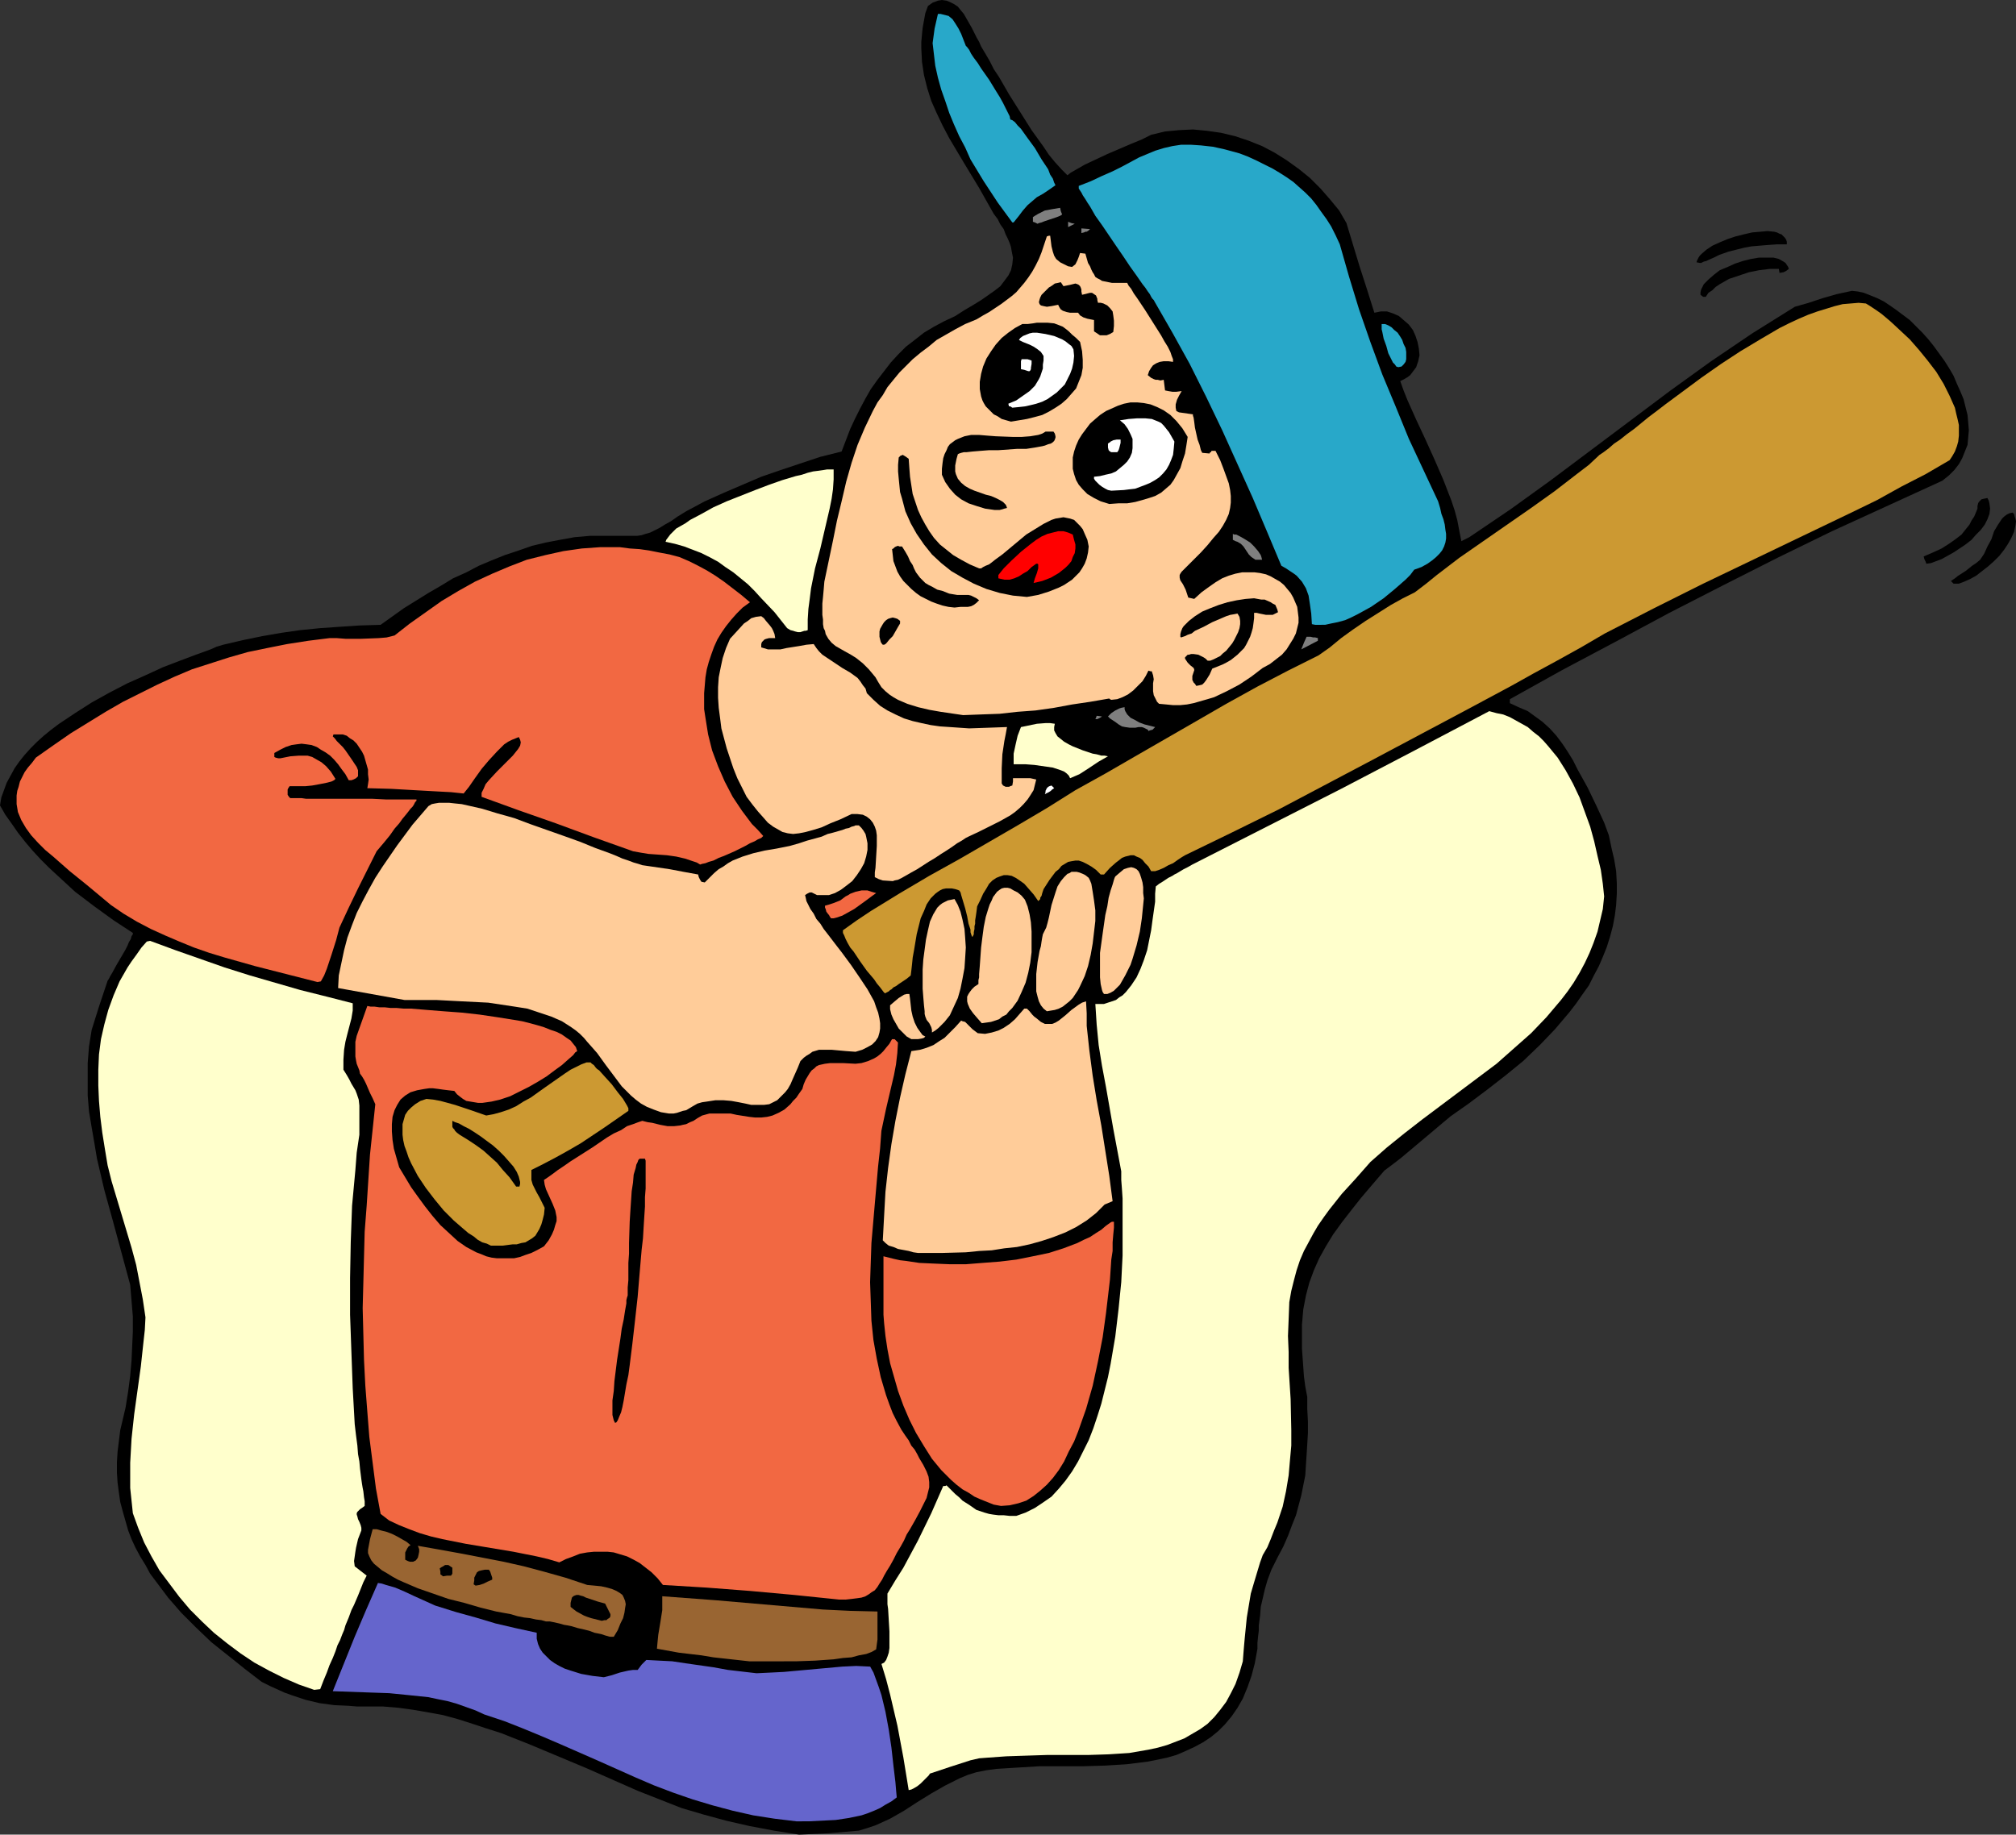
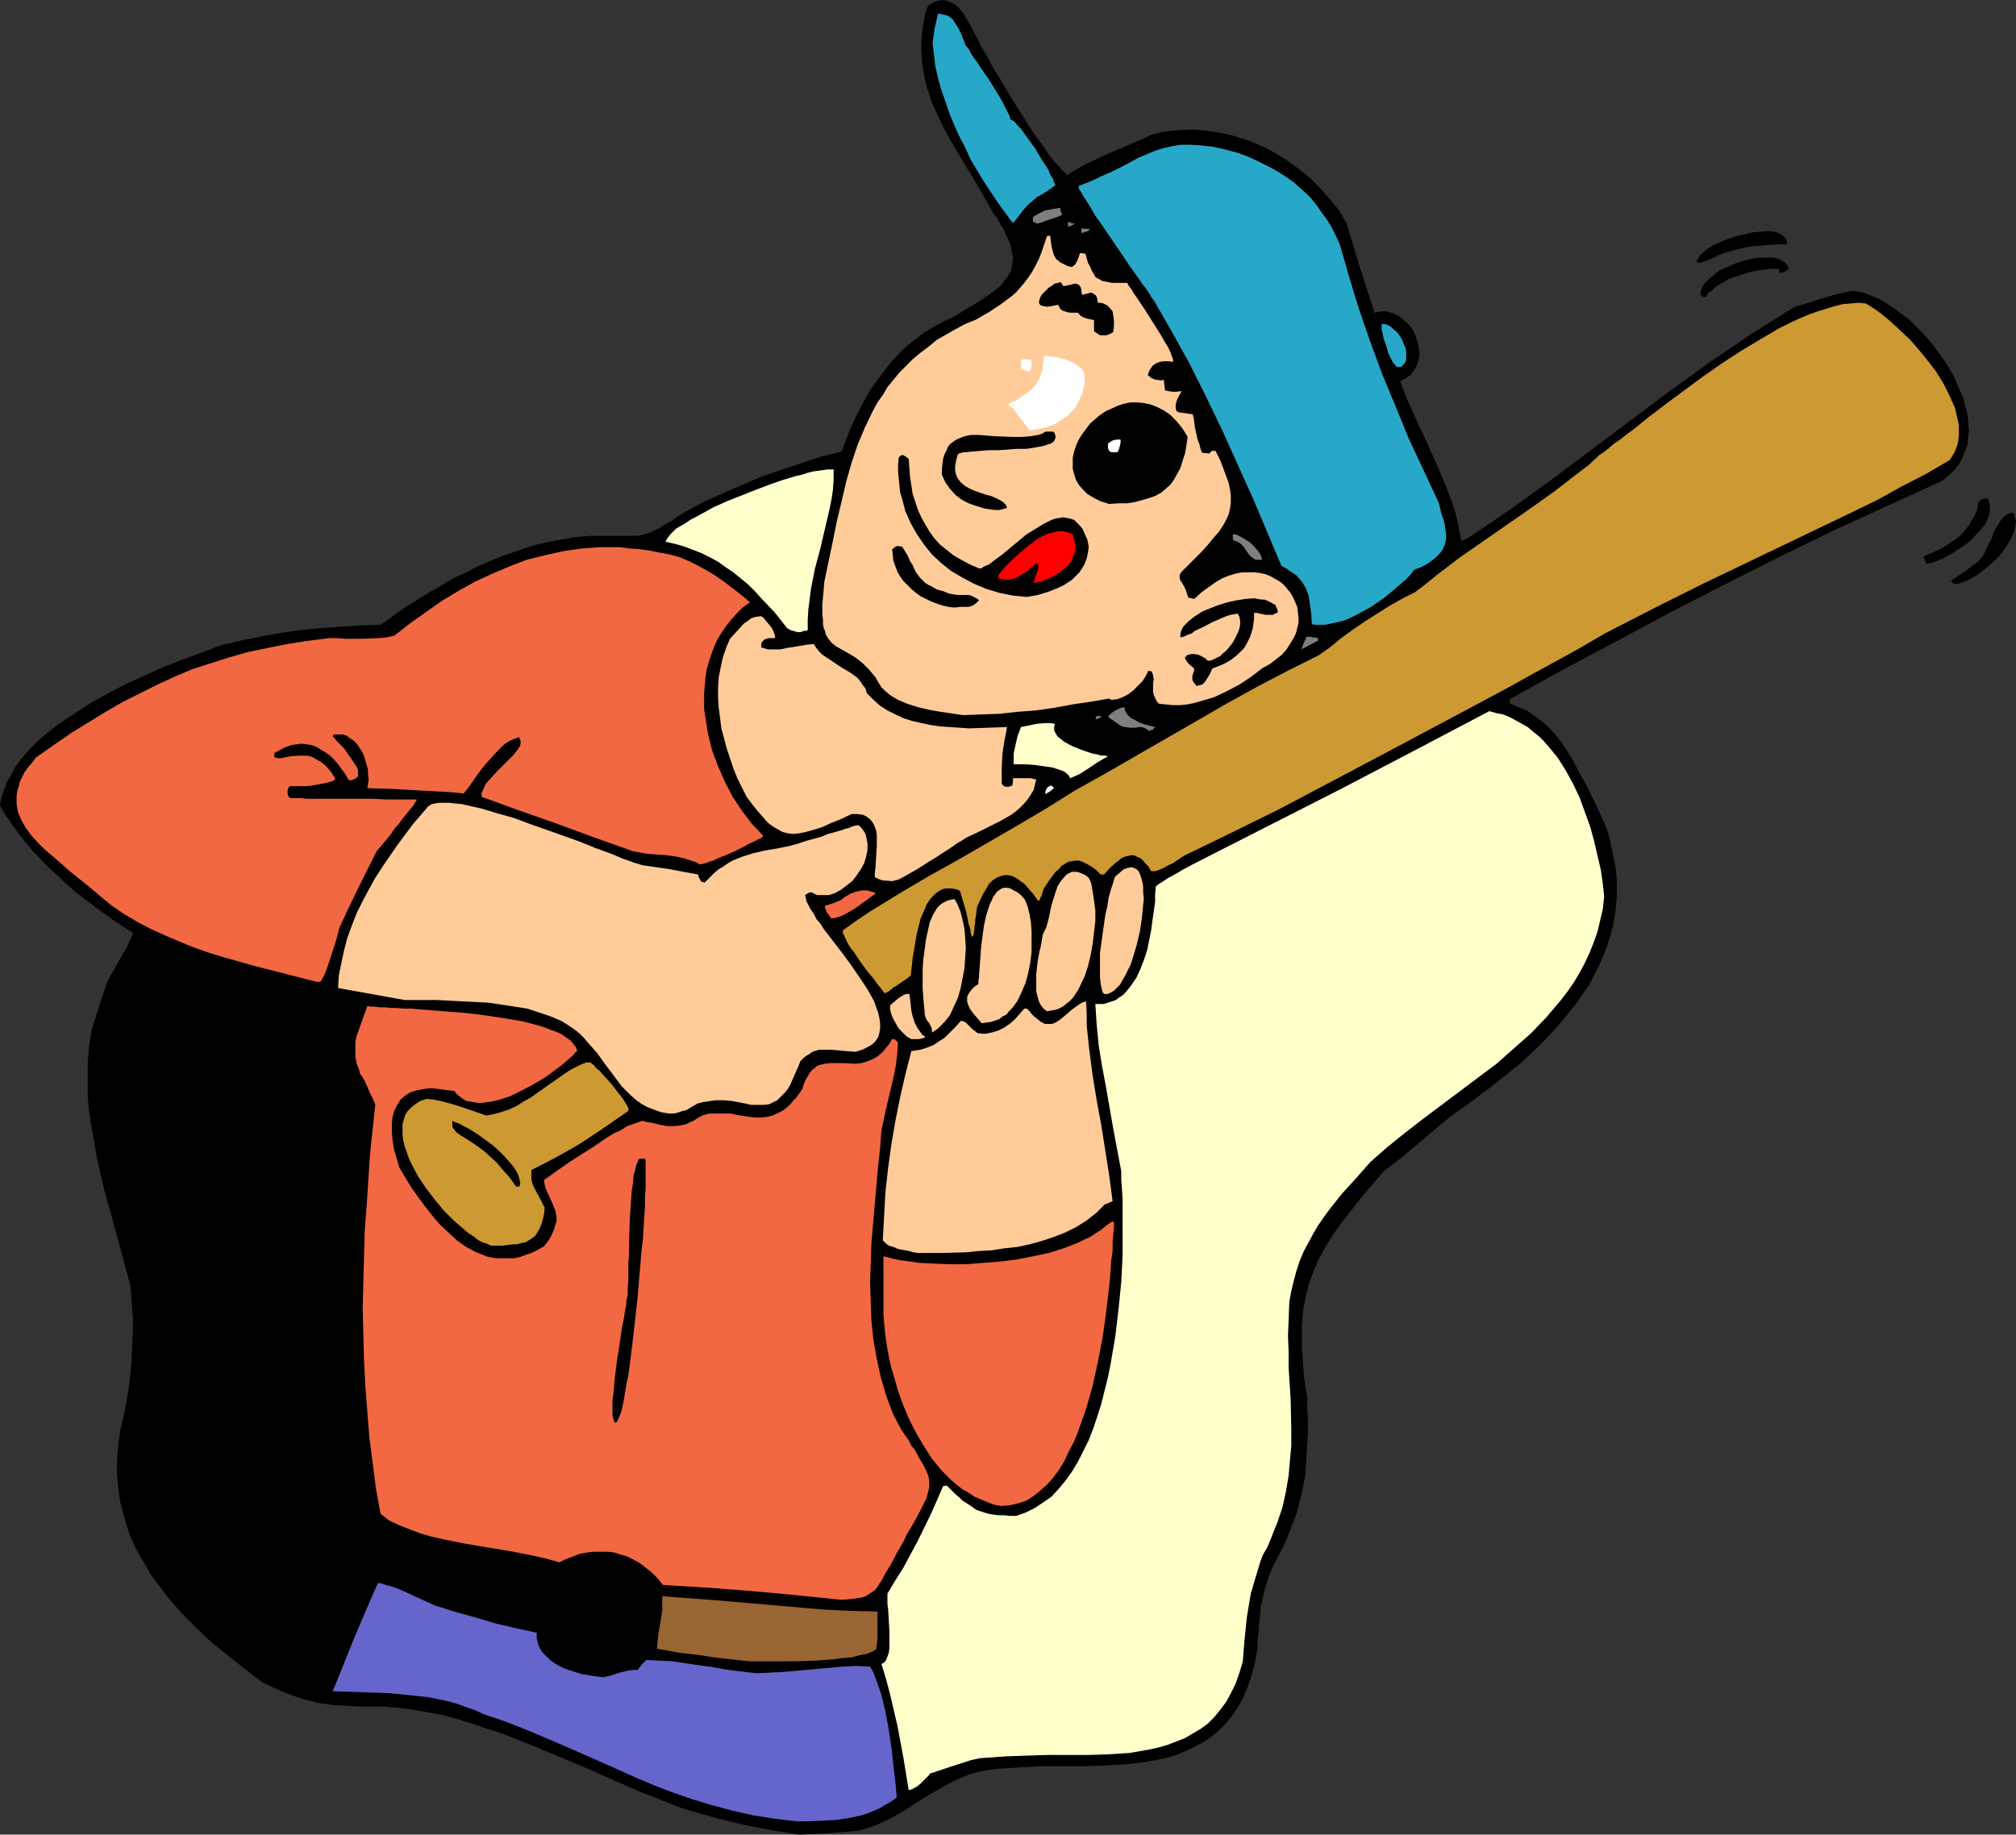
<svg xmlns="http://www.w3.org/2000/svg" xmlns:ns1="http://sodipodi.sourceforge.net/DTD/sodipodi-0.dtd" xmlns:ns2="http://www.inkscape.org/namespaces/inkscape" version="1.0" width="129.766mm" height="118.114mm" id="svg56" ns1:docname="Baseball - Batter 33.wmf">
  <rect width="100%" height="100%" fill="#333333" stroke="none" />
  <ns1:namedview id="namedview56" pagecolor="#ffffff" bordercolor="#000000" borderopacity="0.25" ns2:showpageshadow="2" ns2:pageopacity="0.0" ns2:pagecheckerboard="0" ns2:deskcolor="#d1d1d1" ns2:document-units="mm" />
  <defs id="defs1">
    <pattern id="WMFhbasepattern" patternUnits="userSpaceOnUse" width="6" height="6" x="0" y="0" />
  </defs>
  <path style="fill:#000000;fill-opacity:1;fill-rule:evenodd;stroke:none" d="m 194.405,446.416 -3.07,-0.485 -3.07,-0.485 -5.979,-1.131 -5.656,-1.293 -5.333,-1.454 -5.494,-1.616 -5.333,-2.1 -5.333,-2.1 -5.494,-2.424 -6.949,-3.07 -6.949,-2.908 -6.949,-2.908 -6.949,-2.747 -3.555,-1.131 -3.394,-1.131 -3.555,-1.131 -3.555,-0.969 -3.555,-0.646 -3.717,-0.646 -3.555,-0.485 -3.878,-0.323 h -6.302 l -1.939,-0.162 -3.555,-0.162 -3.555,-0.485 -3.394,-0.808 -3.394,-1.131 -1.778,-0.646 -1.778,-0.808 -1.778,-0.808 -1.939,-0.969 -4.202,-3.231 -4.04,-3.231 -4.04,-3.231 -3.717,-3.555 -3.555,-3.555 -3.232,-3.716 -2.909,-3.878 -1.454,-1.939 -1.131,-2.1 -1.293,-2.1 -1.131,-2.1 -0.97,-2.1 -0.808,-2.1 -0.646,-2.262 -0.646,-2.262 -0.646,-2.424 -0.323,-2.262 -0.323,-2.424 -0.162,-2.424 v -2.585 l 0.162,-2.585 0.323,-2.585 0.323,-2.585 0.646,-2.747 0.646,-2.747 0.646,-4.039 0.485,-3.716 0.323,-3.716 0.162,-3.555 0.162,-3.555 v -3.555 l -0.323,-3.878 -0.323,-3.878 -2.101,-7.755 -2.101,-7.755 -2.101,-7.594 -1.778,-7.594 -0.646,-3.878 -0.646,-3.716 -0.646,-3.878 -0.323,-3.878 v -4.039 -3.878 l 0.323,-4.039 0.646,-4.039 1.778,-5.655 1.939,-5.816 0.162,-0.485 0.323,-0.485 0.323,-0.646 0.485,-0.808 0.97,-1.777 1.131,-1.939 1.131,-1.939 0.485,-0.969 0.323,-0.808 0.485,-0.808 0.162,-0.646 0.323,-0.485 v -0.323 l -4.686,-3.07 -4.686,-3.393 -4.686,-3.555 -4.202,-3.878 -2.101,-1.939 -2.101,-2.1 -1.939,-2.1 -1.778,-2.1 -1.778,-2.262 -1.454,-2.1 L 1.293,198.245 0,195.983 l 0.323,-1.939 0.646,-1.777 0.646,-1.777 0.97,-1.777 0.97,-1.777 1.131,-1.616 1.293,-1.616 1.454,-1.616 1.616,-1.616 1.616,-1.454 1.778,-1.454 1.939,-1.454 3.878,-2.585 4.04,-2.585 4.363,-2.424 4.363,-2.262 4.363,-1.939 4.202,-1.939 4.202,-1.616 3.878,-1.454 1.778,-0.646 1.778,-0.646 1.454,-0.646 1.616,-0.485 4.848,-1.131 4.686,-0.969 4.686,-0.808 4.525,-0.646 4.848,-0.485 4.686,-0.323 4.848,-0.323 5.171,-0.162 5.656,-4.039 5.979,-3.716 3.07,-1.777 2.909,-1.777 3.232,-1.454 3.07,-1.616 3.07,-1.293 3.232,-1.293 3.394,-1.131 3.232,-1.131 3.394,-0.808 3.394,-0.646 3.555,-0.646 3.717,-0.323 h 2.262 2.101 1.778 4.202 1.131 l 1.131,-0.162 0.97,-0.323 1.131,-0.323 0.97,-0.485 1.293,-0.646 1.293,-0.808 1.454,-0.808 1.616,-1.131 2.101,-1.293 4.525,-2.424 4.686,-2.1 4.525,-1.939 4.525,-1.939 4.686,-1.616 4.848,-1.616 4.848,-1.616 5.171,-1.293 2.101,-5.493 1.131,-2.424 1.293,-2.585 1.293,-2.424 1.293,-2.262 1.616,-2.262 1.616,-2.1 1.616,-2.1 1.778,-1.939 1.939,-1.939 2.101,-1.616 2.262,-1.777 2.424,-1.454 2.424,-1.293 2.747,-1.293 2.262,-1.454 1.939,-1.131 2.101,-1.293 1.616,-1.131 1.616,-1.131 1.454,-1.131 0.97,-1.293 0.97,-1.293 0.646,-1.293 0.323,-1.454 0.162,-1.616 -0.162,-0.808 -0.162,-0.808 -0.162,-0.969 -0.323,-0.969 -0.485,-1.131 -0.485,-0.969 -0.485,-1.293 -0.808,-1.131 -0.646,-1.293 -0.97,-1.293 -3.555,-6.301 -3.717,-6.14 -3.555,-5.978 -1.616,-3.07 -1.454,-3.07 -1.293,-2.908 -0.97,-3.07 -0.808,-3.231 -0.485,-3.231 -0.162,-3.231 v -1.616 l 0.162,-1.777 0.162,-1.616 0.323,-1.777 0.323,-1.777 0.646,-1.777 1.131,-0.808 1.293,-0.485 L 229.149,0 l 1.131,0.162 0.808,0.323 0.97,0.485 0.97,0.646 0.646,0.808 0.808,0.969 0.646,1.131 1.293,2.262 1.131,2.262 0.646,1.131 0.485,1.131 0.97,1.616 1.131,1.939 0.97,1.939 1.293,1.939 2.424,4.201 2.747,4.362 2.747,4.362 2.909,4.039 1.293,1.939 1.454,1.777 1.616,1.777 1.454,1.454 0.808,-0.646 1.131,-0.646 2.262,-1.293 2.747,-1.293 2.747,-1.293 5.656,-2.424 2.747,-1.131 2.262,-1.131 3.394,-0.808 3.394,-0.323 3.394,-0.162 3.394,0.323 3.394,0.485 3.394,0.808 3.394,1.131 3.232,1.293 3.07,1.616 3.07,1.939 2.909,2.1 2.586,2.1 2.586,2.585 2.262,2.585 2.262,2.747 1.778,3.07 1.616,5.332 1.616,5.332 1.778,5.493 1.778,5.655 0.808,-0.162 0.808,-0.162 h 1.454 l 1.454,0.485 1.454,0.646 1.131,0.969 1.293,1.131 0.97,1.293 0.646,1.454 0.485,1.454 0.323,1.616 0.162,1.616 -0.323,1.454 -0.485,1.454 -0.485,0.646 -0.485,0.646 -0.485,0.646 -0.646,0.485 -0.808,0.485 -0.97,0.485 0.808,2.262 0.97,2.424 2.101,4.686 1.131,2.424 1.131,2.424 2.262,5.009 2.101,4.847 1.939,5.009 0.808,2.424 0.646,2.424 0.485,2.585 0.485,2.424 0.97,-0.485 0.97,-0.485 10.019,-6.786 9.858,-7.109 19.392,-14.541 9.696,-7.271 9.858,-7.109 5.01,-3.393 5.01,-3.393 5.171,-3.231 5.171,-3.231 3.394,-0.969 3.394,-1.131 3.394,-0.969 3.717,-0.808 1.454,0.162 1.454,0.323 1.616,0.646 1.616,0.646 1.616,0.808 1.454,0.969 1.616,1.131 3.232,2.424 1.616,1.616 1.454,1.454 1.454,1.616 1.293,1.616 1.293,1.777 1.293,1.777 1.131,1.777 1.131,1.939 0.808,1.939 0.808,1.777 0.808,1.939 0.485,1.939 0.485,1.939 0.162,1.777 0.162,1.939 -0.162,1.777 -0.162,1.777 -0.646,1.616 -0.646,1.616 -0.808,1.454 -1.131,1.454 -1.293,1.293 -1.616,1.293 -13.413,6.14 -13.413,6.14 -13.251,6.463 -13.09,6.624 -13.251,6.786 -12.928,6.947 -13.09,6.947 -12.766,7.109 v 0.969 l 2.101,0.969 2.262,0.969 1.778,1.293 1.778,1.293 1.778,1.616 1.616,1.777 1.454,1.939 1.293,1.939 1.293,2.1 1.131,2.262 2.424,4.362 2.101,4.362 1.939,4.201 1.131,3.07 0.646,3.07 0.646,2.747 0.485,2.908 0.162,2.908 v 2.585 l -0.162,2.747 -0.323,2.585 -0.485,2.585 -0.646,2.424 -0.808,2.585 -0.97,2.424 -0.97,2.262 -1.293,2.424 -1.131,2.262 -1.616,2.262 -1.454,2.1 -1.616,2.1 -1.778,2.1 -1.778,2.1 -3.717,3.878 -4.04,3.878 -4.363,3.555 -4.363,3.393 -4.525,3.393 -4.363,3.07 -1.939,1.616 -2.101,1.777 -4.04,3.393 -4.04,3.393 -2.101,1.616 -1.939,1.454 -2.909,3.393 -2.747,3.231 -2.424,3.07 -2.262,2.908 -2.101,2.908 -1.778,2.908 -1.616,2.908 -1.293,2.908 -1.131,3.07 -0.808,3.07 -0.646,3.393 -0.323,3.716 v 1.777 2.1 1.939 l 0.162,2.262 0.162,2.262 0.162,2.262 0.323,2.424 0.485,2.585 v 2.908 l 0.162,3.07 v 2.747 l -0.162,2.747 -0.162,2.585 -0.162,2.424 -0.162,2.585 -0.485,2.424 -0.485,2.424 -0.646,2.424 -0.646,2.424 -0.97,2.424 -0.97,2.585 -1.131,2.585 -1.454,2.747 -1.454,2.908 -0.485,1.293 -0.485,1.293 -0.646,2.262 -0.485,2.1 -0.485,2.1 -0.162,2.1 -0.323,2.424 v 1.293 l -0.162,1.293 -0.162,1.616 v 1.454 l -0.646,3.555 -0.808,3.07 -0.97,2.747 -1.131,2.747 -1.293,2.262 -1.454,2.1 -1.616,1.939 -1.616,1.616 -1.778,1.454 -1.939,1.293 -2.101,1.131 -2.101,0.969 -2.262,0.969 -2.262,0.646 -2.262,0.485 -2.424,0.485 -2.586,0.323 -2.586,0.323 -5.171,0.323 -5.333,0.162 h -10.666 l -5.333,0.323 -5.171,0.323 -2.424,0.323 -2.424,0.485 -2.101,0.646 -1.939,0.808 -3.555,1.777 -3.394,1.939 -3.394,2.1 -3.232,2.1 -3.394,1.939 -1.778,0.808 -1.778,0.808 -1.939,0.646 -2.101,0.646 -7.434,0.646 -3.555,0.162 z" id="path1" />
  <path style="fill:#6565cc;fill-opacity:1;fill-rule:evenodd;stroke:none" d="m 193.758,443.184 -5.333,-0.646 -5.171,-0.808 -5.01,-1.131 -4.848,-1.293 -4.848,-1.454 -4.686,-1.616 -4.686,-1.777 -4.525,-1.939 -9.05,-4.039 -9.211,-4.039 -4.525,-1.939 -4.686,-1.939 -4.525,-1.777 -4.848,-1.616 -2.101,-0.969 -2.262,-0.808 -2.262,-0.808 -2.262,-0.646 -2.424,-0.485 -2.262,-0.485 -4.686,-0.485 -4.848,-0.485 -4.686,-0.162 -4.525,-0.162 -4.525,-0.162 5.333,-13.249 2.747,-6.463 2.909,-6.624 0.97,0.162 0.97,0.323 2.262,0.646 2.262,0.969 2.424,1.131 5.01,2.262 2.586,0.808 2.586,0.808 4.686,1.293 4.848,1.454 4.848,1.131 5.171,1.131 v 1.454 l 0.323,1.293 0.485,1.131 0.646,0.969 0.97,0.969 0.808,0.808 1.131,0.808 1.131,0.646 1.293,0.646 1.454,0.485 2.586,0.808 2.747,0.485 2.747,0.323 1.939,-0.485 1.939,-0.646 2.101,-0.485 1.131,-0.162 h 1.131 l 0.97,-1.293 1.131,-1.131 3.07,0.162 3.232,0.162 3.232,0.485 3.394,0.485 3.394,0.485 3.555,0.646 6.949,0.808 3.394,-0.162 3.232,-0.162 7.11,-0.646 7.11,-0.646 3.394,-0.162 3.394,0.162 0.808,1.454 0.646,1.777 0.646,1.777 0.646,1.939 0.97,4.039 0.808,4.362 0.646,4.362 0.485,4.362 0.485,4.039 0.162,1.939 0.162,1.777 -1.293,0.969 -1.454,0.808 -1.293,0.808 -1.454,0.646 -1.616,0.646 -1.454,0.485 -3.07,0.646 -3.232,0.485 -3.232,0.162 -3.232,0.162 z" id="path2" />
  <path style="fill:#ffffcc;fill-opacity:1;fill-rule:evenodd;stroke:none" d="m 221.069,435.591 -1.293,-7.917 -1.454,-7.755 -1.778,-7.594 -0.97,-3.716 -1.131,-3.716 0.646,-0.323 0.485,-0.646 0.323,-0.808 0.323,-0.969 0.162,-1.131 v -1.293 -2.747 l -0.162,-2.747 -0.162,-2.747 -0.162,-1.131 v -0.969 -0.969 -0.646 l 1.939,-3.231 1.939,-3.07 3.555,-6.624 3.232,-6.624 2.909,-6.624 h 0.485 l 0.323,-0.162 1.131,1.131 0.97,0.969 0.97,0.808 0.808,0.808 1.778,1.131 1.616,1.131 1.939,0.646 1.131,0.323 0.97,0.162 1.293,0.162 h 1.293 l 1.454,0.162 h 1.616 l 2.262,-0.808 2.262,-1.131 1.939,-1.293 2.101,-1.454 1.778,-1.939 1.616,-1.939 1.616,-2.262 1.454,-2.424 1.293,-2.585 1.293,-2.585 1.131,-2.908 0.97,-2.908 0.97,-3.07 0.808,-3.231 0.808,-3.231 0.646,-3.231 1.131,-6.624 0.808,-6.786 0.646,-6.463 0.162,-3.231 0.162,-3.231 v -2.908 -3.07 -5.493 -2.424 l -0.162,-2.424 -0.162,-2.1 v -2.1 l -1.939,-10.34 -1.778,-10.179 -0.97,-5.17 -0.808,-5.009 -0.485,-5.009 -0.323,-5.009 h 1.131 0.97 l 0.97,-0.323 0.97,-0.323 0.97,-0.323 0.808,-0.646 0.808,-0.485 0.808,-0.808 1.293,-1.616 1.293,-1.939 0.97,-2.1 0.808,-2.1 0.808,-2.424 0.485,-2.424 0.485,-2.424 0.323,-2.424 0.323,-2.262 0.323,-2.262 v -1.939 l 0.162,-1.777 0.808,-0.646 0.808,-0.485 1.454,-0.969 0.97,-0.485 0.485,-0.323 0.646,-0.323 0.808,-0.485 0.808,-0.485 0.97,-0.485 1.131,-0.646 18.099,-9.209 18.099,-9.209 17.938,-9.371 18.099,-9.533 1.778,0.485 1.616,0.323 1.616,0.646 1.454,0.808 1.454,0.808 1.454,0.808 1.293,1.131 1.454,1.131 1.131,1.131 1.131,1.293 2.262,2.747 1.939,3.07 1.778,3.231 1.616,3.393 1.293,3.555 1.293,3.555 0.97,3.555 0.808,3.555 0.808,3.393 0.485,3.393 0.323,3.07 -0.323,3.07 -0.646,2.747 -0.646,2.747 -0.97,2.747 -0.97,2.424 -1.131,2.424 -1.293,2.424 -1.454,2.424 -1.454,2.1 -1.616,2.1 -1.778,2.1 -1.778,2.1 -3.717,3.878 -4.202,3.716 -4.202,3.716 -4.525,3.393 -9.05,6.786 -4.525,3.393 -4.363,3.393 -4.202,3.393 -4.04,3.555 -3.555,4.039 -3.394,3.716 -3.07,3.878 -1.293,1.777 -1.454,2.1 -1.131,1.939 -1.131,2.1 -1.131,2.1 -0.97,2.262 -0.808,2.424 -0.646,2.424 -0.646,2.585 -0.485,2.747 -0.162,4.201 -0.162,4.039 0.162,3.878 v 3.878 l 0.485,7.594 0.162,7.594 v 3.716 l -0.323,3.555 -0.323,3.716 -0.646,3.878 -0.808,3.716 -1.293,3.878 -0.808,1.939 -0.808,2.1 -0.808,1.939 -1.131,1.939 -0.646,1.777 -0.485,1.616 -0.97,3.231 -0.808,2.747 -0.485,2.908 -0.485,2.908 -0.323,3.231 -0.162,1.616 -0.162,1.777 -0.162,1.939 -0.162,2.1 -0.808,2.747 -0.97,2.747 -1.131,2.262 -1.131,2.1 -1.454,1.939 -1.454,1.777 -1.616,1.616 -1.778,1.293 -1.939,1.131 -1.939,1.131 -2.101,0.808 -2.101,0.808 -2.262,0.646 -2.262,0.485 -4.686,0.808 -5.01,0.323 -5.01,0.162 h -10.019 l -5.01,0.162 -4.848,0.162 -4.525,0.323 -2.101,0.162 -2.101,0.485 -5.01,1.616 -4.848,1.616 -0.323,0.485 -0.646,0.646 -1.293,1.293 -0.808,0.646 -0.808,0.485 -0.646,0.323 z" id="path3" />
-   <path style="fill:#ffffcc;fill-opacity:1;fill-rule:evenodd;stroke:none" d="m 76.437,411.194 -3.717,-1.293 -3.717,-1.616 -3.555,-1.777 -3.555,-1.939 -3.394,-2.262 -3.232,-2.424 -3.232,-2.585 -2.909,-2.747 -2.909,-2.908 -2.586,-3.07 -2.424,-3.231 -2.424,-3.231 -1.939,-3.393 -1.778,-3.393 -1.454,-3.555 -1.293,-3.555 -0.323,-3.07 -0.323,-3.07 v -3.07 -3.07 l 0.162,-2.908 0.162,-2.908 0.646,-5.978 0.808,-5.816 0.808,-5.816 0.646,-5.978 0.323,-2.908 0.162,-3.07 -0.646,-4.362 -0.808,-4.201 -0.808,-4.201 -1.131,-4.201 -2.424,-8.078 -2.424,-8.078 -0.97,-3.878 -0.646,-3.878 -0.646,-4.039 -0.485,-3.878 -0.323,-3.878 -0.162,-3.716 v -3.878 l 0.162,-3.716 0.485,-3.716 0.808,-3.555 0.97,-3.555 1.293,-3.555 1.454,-3.393 1.939,-3.393 0.97,-1.454 1.293,-1.777 1.131,-1.616 1.293,-1.454 0.808,-0.162 6.141,2.262 5.979,2.1 5.979,2.1 6.141,1.939 6.141,1.777 6.141,1.777 6.464,1.616 6.302,1.616 v 1.777 l -0.323,1.939 -0.97,3.716 -0.485,1.939 -0.323,1.939 -0.162,2.424 v 2.424 l 0.808,1.293 0.646,1.131 0.485,0.969 0.485,0.808 0.485,0.808 0.323,0.808 0.485,1.454 0.162,1.454 v 0.969 4.686 1.454 l -0.646,4.362 -0.323,4.201 -0.808,8.725 -0.323,8.886 -0.162,8.725 v 8.886 l 0.323,9.048 0.323,8.886 0.485,8.725 0.323,2.747 0.323,2.424 0.162,2.1 0.323,1.777 0.162,1.777 0.162,1.293 0.162,1.293 0.162,1.131 0.162,0.969 0.162,0.808 0.162,1.454 0.162,0.969 v 1.131 l -0.646,0.485 -0.485,0.323 -0.323,0.323 -0.323,0.323 -0.162,0.323 v 0.323 l 0.162,0.485 0.162,0.646 0.323,0.646 0.323,0.808 0.162,0.646 v 0.646 l -0.808,2.1 -0.485,2.1 -0.162,0.969 -0.162,1.131 -0.162,1.131 0.162,1.293 2.909,2.262 -0.808,1.616 -0.646,1.616 -0.323,0.808 -0.323,0.808 -0.485,1.131 -0.485,1.131 -0.646,1.293 -0.646,1.777 -0.808,1.939 -0.323,1.131 -0.485,1.131 -0.485,1.293 -0.646,1.293 -0.485,1.454 -0.646,1.616 -0.808,1.777 -0.646,1.777 -0.808,1.939 -0.808,2.1 z" id="path4" />
  <path style="fill:#996532;fill-opacity:1;fill-rule:evenodd;stroke:none" d="m 182.285,404.246 -5.818,-0.646 -2.909,-0.323 -2.909,-0.485 -5.494,-0.646 -5.333,-0.969 0.162,-1.777 0.162,-1.616 0.485,-2.908 0.485,-3.07 v -1.616 -1.777 l 12.928,0.969 13.09,1.131 13.09,1.131 6.626,0.323 6.626,0.162 v 4.524 2.262 l -0.323,2.424 -1.131,0.646 -1.293,0.485 -1.778,0.323 -1.778,0.485 -2.101,0.162 -2.262,0.323 -4.525,0.323 -4.686,0.162 h -2.262 z" id="path5" />
-   <path style="fill:#996532;fill-opacity:1;fill-rule:evenodd;stroke:none" d="m 148.349,398.268 -1.131,-0.323 -0.97,-0.323 -0.808,-0.162 -0.808,-0.162 -1.293,-0.485 -1.293,-0.323 -1.454,-0.323 -1.616,-0.485 -0.808,-0.162 -0.97,-0.162 -1.131,-0.323 -1.454,-0.323 -0.808,-0.162 h -0.97 l -1.131,-0.323 -1.293,-0.162 -1.454,-0.323 -1.454,-0.162 -1.616,-0.323 -1.616,-0.485 -3.555,-0.646 -3.878,-0.969 -3.878,-1.131 -3.878,-0.969 -3.717,-1.293 -3.717,-1.293 -3.394,-1.454 -1.454,-0.646 -1.454,-0.808 -1.293,-0.808 -1.131,-0.646 -0.97,-0.808 -0.97,-0.808 -0.646,-0.808 -0.485,-0.969 -0.323,-0.808 v -0.808 l 0.485,-2.585 0.646,-2.424 h 0.97 l 1.131,0.323 1.293,0.323 1.293,0.485 1.293,0.646 1.131,0.646 1.131,0.646 0.97,0.808 -0.485,0.323 -0.323,0.485 -0.323,0.646 -0.162,0.323 v 1.777 l 0.646,0.323 0.485,0.162 h 0.808 l 0.646,-0.323 0.485,-0.646 0.162,-0.646 0.162,-0.808 v -0.646 l -0.323,-0.808 5.494,0.969 5.333,0.969 5.01,0.969 5.01,0.969 5.01,1.131 4.848,1.293 5.171,1.454 5.333,1.777 1.778,0.162 1.616,0.162 1.454,0.323 1.131,0.323 1.131,0.485 0.808,0.485 0.646,0.485 0.323,0.646 0.323,0.808 0.162,0.808 -0.162,0.969 -0.162,1.131 -0.323,1.293 -0.646,1.293 -0.646,1.616 -0.97,1.616 z" id="path6" />
  <path style="fill:#000000;fill-opacity:1;fill-rule:evenodd;stroke:none" d="m 146.409,394.391 -1.293,-0.323 -1.293,-0.323 -0.97,-0.323 -0.808,-0.323 -1.778,-0.969 -0.646,-0.485 -0.808,-0.646 v -0.969 l 0.162,-0.646 0.162,-0.646 0.323,-0.323 0.323,-0.162 0.485,-0.162 h 0.485 l 0.485,0.162 0.646,0.162 0.646,0.323 1.454,0.485 1.454,0.485 1.778,0.485 0.646,1.293 0.323,0.646 0.323,0.646 v 0.485 l -0.162,0.323 -0.162,0.162 -0.323,0.162 -0.323,0.323 h -0.485 z" id="path7" />
  <path style="fill:#f26842;fill-opacity:1;fill-rule:evenodd;stroke:none" d="m 204.101,389.22 -10.989,-1.131 -10.666,-0.969 -10.504,-0.808 -10.666,-0.646 -1.293,-1.616 -1.454,-1.454 -1.454,-1.131 -1.454,-1.131 -1.454,-0.808 -1.616,-0.808 -1.616,-0.485 -1.616,-0.485 -1.454,-0.162 h -1.778 -1.616 l -1.616,0.162 -1.778,0.323 -1.616,0.646 -1.778,0.646 -1.616,0.808 -2.747,-0.808 -2.747,-0.646 -5.656,-1.131 -11.635,-1.939 -5.656,-1.131 -2.747,-0.646 -2.747,-0.808 -2.586,-0.969 -2.424,-0.969 -2.424,-1.131 -2.101,-1.616 -1.131,-6.14 -0.808,-6.301 -0.808,-6.301 -0.485,-6.14 -0.485,-6.301 -0.323,-6.301 -0.162,-6.301 -0.162,-6.301 0.162,-6.14 0.162,-6.301 0.162,-6.14 0.485,-6.301 0.808,-12.441 1.293,-12.279 -0.646,-1.454 -0.646,-1.293 -0.485,-1.131 -0.485,-1.131 -0.485,-0.969 -0.485,-0.808 -0.485,-0.646 -0.162,-0.808 -0.646,-1.616 -0.162,-0.808 -0.162,-0.969 v -2.262 -1.293 l 0.323,-1.454 2.586,-7.271 0.808,0.162 h 0.97 l 1.131,0.162 h 1.293 l 1.454,0.162 h 1.454 l 1.778,0.162 h 1.778 l 3.878,0.323 4.04,0.323 4.363,0.323 4.363,0.485 4.363,0.646 4.04,0.646 1.939,0.323 1.939,0.485 1.778,0.485 1.616,0.485 1.616,0.646 1.454,0.485 1.293,0.646 1.131,0.808 0.97,0.646 0.646,0.808 0.646,0.808 0.323,0.969 -0.485,0.323 -0.485,0.646 -1.293,1.131 -1.454,1.293 -1.778,1.293 -1.939,1.454 -2.101,1.293 -2.262,1.293 -2.262,1.131 -2.262,1.131 -2.424,0.808 -2.101,0.485 -2.262,0.323 h -0.97 l -0.97,-0.162 -0.97,-0.162 -0.97,-0.162 -0.808,-0.485 -0.646,-0.485 -0.808,-0.646 -0.646,-0.808 -1.454,-0.162 -1.293,-0.162 -1.131,-0.162 -1.293,-0.162 h -0.97 l -1.131,0.162 -1.778,0.323 -1.616,0.485 -1.293,0.808 -1.131,0.969 -0.808,1.293 -0.646,1.293 -0.485,1.616 -0.162,1.777 v 1.777 l 0.162,2.1 0.323,2.1 0.646,2.262 0.646,2.262 1.454,2.424 1.454,2.424 1.616,2.262 1.778,2.424 1.778,2.262 1.939,2.262 2.101,1.939 2.101,1.939 2.101,1.454 2.424,1.293 1.293,0.485 1.131,0.485 1.293,0.323 1.293,0.162 h 1.454 1.293 1.454 l 1.454,-0.323 1.293,-0.485 1.454,-0.485 1.616,-0.808 1.454,-0.808 1.131,-1.454 0.808,-1.454 0.485,-1.131 0.323,-1.131 0.323,-0.969 v -0.969 l -0.162,-0.808 -0.162,-0.808 -0.646,-1.616 -0.808,-1.777 -0.808,-1.777 -0.323,-1.131 -0.162,-1.131 0.97,-0.646 1.131,-0.808 1.293,-0.969 1.454,-0.969 1.616,-1.131 1.778,-1.131 1.778,-1.131 1.778,-1.131 3.555,-2.424 1.616,-0.969 1.778,-0.808 1.454,-0.969 1.454,-0.485 1.293,-0.485 0.97,-0.323 1.293,0.323 1.131,0.162 1.939,0.485 1.778,0.323 h 1.616 l 1.454,-0.162 0.646,-0.162 0.808,-0.162 0.97,-0.485 0.808,-0.323 0.97,-0.646 1.131,-0.646 1.778,-0.485 h 1.778 1.778 1.616 l 1.454,0.323 3.07,0.485 1.454,0.162 h 1.454 l 1.454,-0.162 1.293,-0.323 1.454,-0.646 1.454,-0.808 1.454,-1.293 0.646,-0.808 0.808,-0.808 0.646,-0.969 0.808,-1.131 0.323,-1.131 0.485,-1.131 0.485,-0.808 0.485,-0.808 0.485,-0.646 0.646,-0.485 0.485,-0.485 0.646,-0.323 1.454,-0.323 1.293,-0.162 h 1.454 1.616 l 3.07,0.162 1.454,-0.162 1.616,-0.485 1.454,-0.646 0.808,-0.485 0.808,-0.646 0.646,-0.646 0.646,-0.808 0.808,-0.969 0.646,-1.131 h 0.646 l 0.485,0.485 0.162,0.162 0.162,0.162 -0.162,2.585 -0.323,2.747 -0.485,2.585 -0.646,2.747 -0.646,2.747 -0.646,2.747 -1.131,5.332 -0.323,4.362 -0.485,4.362 -0.808,9.209 -0.808,9.371 -0.162,4.686 -0.162,4.847 0.162,4.686 0.162,4.686 0.485,4.686 0.808,4.524 0.97,4.524 1.293,4.362 0.808,2.262 0.808,2.1 0.97,1.939 1.131,2.1 0.97,1.454 0.808,1.131 0.646,1.293 0.808,0.969 0.646,1.131 0.485,0.969 0.97,1.616 0.808,1.616 0.485,1.293 0.162,1.293 v 1.293 l -0.323,1.293 -0.323,1.293 -0.808,1.616 -0.808,1.616 -1.131,2.1 -0.646,1.131 -0.646,1.131 -0.808,1.293 -0.646,1.454 -0.808,1.454 -0.97,1.616 -0.808,1.616 -0.808,1.454 -0.808,1.293 -0.646,1.131 -0.485,0.969 -0.646,0.969 -0.485,0.808 -0.646,0.808 -0.808,0.485 -0.646,0.485 -0.808,0.485 -0.97,0.323 -1.131,0.162 -1.293,0.162 -1.454,0.162 z" id="path8" />
  <path style="fill:#000000;fill-opacity:1;fill-rule:evenodd;stroke:none" d="m 115.705,385.827 -0.485,-0.323 0.162,-0.969 v -0.646 l 0.323,-0.646 0.323,-0.646 0.485,-0.323 0.646,-0.162 0.808,-0.162 h 0.97 l 0.323,0.485 0.162,0.485 0.162,0.485 0.162,0.485 v 0.485 l -1.131,0.485 -0.97,0.485 -0.97,0.323 z" id="path9" />
  <path style="fill:#000000;fill-opacity:1;fill-rule:evenodd;stroke:none" d="m 107.787,383.565 -0.646,-0.485 v -0.646 l -0.162,-0.808 0.485,-0.323 0.323,-0.162 0.485,-0.323 h 0.323 0.485 l 0.485,0.323 0.485,0.323 v 0.969 0.485 l -0.323,0.485 h -0.97 z" id="path10" />
  <path style="fill:#f26842;fill-opacity:1;fill-rule:evenodd;stroke:none" d="m 243.531,366.439 -1.778,-0.323 -1.616,-0.646 -1.616,-0.646 -1.454,-0.646 -1.454,-0.969 -1.454,-0.808 -1.454,-1.131 -1.293,-1.131 -1.131,-1.131 -1.293,-1.293 -2.262,-2.747 -1.939,-3.07 -1.939,-3.231 -1.616,-3.231 -1.454,-3.393 -1.293,-3.555 -0.97,-3.393 -0.97,-3.393 -0.646,-3.393 -0.485,-3.231 -0.323,-3.07 -0.162,-2.1 v -3.393 -1.454 -4.039 -5.332 l 1.293,0.323 1.293,0.323 1.454,0.323 1.454,0.162 3.232,0.485 3.555,0.162 3.878,0.162 h 3.878 l 4.04,-0.323 4.202,-0.323 4.04,-0.485 4.04,-0.808 3.878,-0.808 3.555,-1.131 3.394,-1.293 1.616,-0.808 1.454,-0.646 1.454,-0.969 1.293,-0.808 1.131,-0.969 1.131,-0.808 0.323,-0.162 h 0.485 v 1.454 l -0.162,1.616 -0.162,1.939 v 2.1 l -0.323,2.1 -0.162,2.424 -0.162,2.424 -0.323,2.747 -0.323,2.747 -0.323,2.747 -0.808,5.816 -1.131,5.816 -1.293,5.978 -1.616,5.655 -0.97,2.747 -0.97,2.747 -0.97,2.424 -1.293,2.424 -1.131,2.424 -1.293,2.1 -1.454,1.939 -1.454,1.616 -1.616,1.454 -1.616,1.293 -1.778,1.131 -1.939,0.646 -2.101,0.485 z" id="path11" />
  <path style="fill:#000000;fill-opacity:1;fill-rule:evenodd;stroke:none" d="m 149.641,346.243 -0.162,-0.323 -0.162,-0.323 -0.162,-0.646 -0.162,-0.646 v -0.808 -0.808 -1.939 l 0.323,-2.262 0.162,-2.424 0.323,-2.585 0.323,-2.585 0.808,-5.17 0.323,-2.424 0.485,-2.262 0.323,-2.1 0.323,-1.777 v -0.808 l 0.162,-0.646 0.162,-0.485 v -0.485 -1.454 l 0.162,-1.777 v -1.939 -2.262 l 0.162,-2.262 v -2.585 l 0.162,-5.17 0.162,-2.585 0.162,-2.424 0.162,-2.424 0.323,-2.1 0.162,-1.939 0.485,-1.616 0.162,-0.808 0.323,-0.646 0.162,-0.485 0.323,-0.323 h 1.293 l 0.162,0.485 v 0.808 4.201 1.777 l -0.162,2.1 v 2.262 l -0.162,2.424 -0.162,2.585 -0.162,2.747 -0.323,2.747 -0.485,5.655 -0.485,5.816 -0.646,5.816 -0.646,5.655 -0.323,2.585 -0.323,2.585 -0.323,2.424 -0.485,2.262 -0.323,1.939 -0.323,1.939 -0.323,1.616 -0.323,1.293 -0.485,1.131 -0.323,0.808 -0.323,0.485 z" id="path12" />
  <path style="fill:#ffcc99;fill-opacity:1;fill-rule:evenodd;stroke:none" d="m 223.331,304.881 -1.131,-0.162 -1.131,-0.323 -2.586,-0.485 -1.131,-0.485 -1.131,-0.323 -0.808,-0.646 -0.646,-0.646 0.323,-5.978 0.323,-5.816 0.646,-5.816 0.808,-5.816 0.97,-5.655 1.131,-5.655 1.293,-5.655 1.454,-5.655 2.101,-0.323 1.616,-0.485 1.616,-0.646 1.454,-0.969 1.293,-0.808 1.293,-1.293 1.293,-1.293 1.454,-1.616 0.323,0.162 0.646,0.162 0.808,0.808 0.97,0.969 0.646,0.485 0.646,0.485 1.778,0.162 1.616,-0.323 1.616,-0.485 1.293,-0.646 1.454,-0.969 1.293,-1.131 1.131,-1.293 1.131,-1.293 h 0.646 l 0.646,0.646 0.646,0.808 0.485,0.485 0.646,0.485 0.97,0.808 0.97,0.485 h 0.97 0.808 l 0.808,-0.323 0.808,-0.485 1.616,-1.293 1.454,-1.293 1.778,-1.293 0.808,-0.485 0.97,-0.323 0.162,2.908 v 3.07 l 0.646,5.978 0.808,6.14 0.97,5.978 1.131,6.14 0.97,6.14 0.97,6.14 0.808,6.14 -1.939,0.808 -2.101,2.1 -2.262,1.777 -2.586,1.616 -2.586,1.293 -2.909,1.131 -2.909,0.969 -2.909,0.808 -3.07,0.646 -3.07,0.323 -3.07,0.485 -3.07,0.162 -3.232,0.323 -5.979,0.162 z" id="path13" />
  <path style="fill:#cc9932;fill-opacity:1;fill-rule:evenodd;stroke:none" d="m 119.422,303.104 -0.97,-0.485 -1.131,-0.323 -1.131,-0.646 -0.97,-0.808 -1.293,-0.808 -1.131,-0.969 -2.424,-2.1 -2.424,-2.424 -2.262,-2.747 -2.101,-2.747 -1.939,-2.908 -1.616,-3.07 -0.646,-1.454 -0.485,-1.454 -0.485,-1.293 -0.323,-1.454 -0.162,-1.293 v -1.293 -1.293 l 0.323,-1.131 0.323,-1.131 0.646,-0.969 0.808,-0.808 0.97,-0.808 1.293,-0.808 1.454,-0.485 1.616,0.162 1.778,0.323 1.778,0.485 1.778,0.485 3.878,1.293 3.717,1.293 1.778,-0.323 1.778,-0.485 1.939,-0.646 1.778,-0.808 1.778,-1.131 1.778,-0.969 3.394,-2.424 1.616,-1.131 1.616,-1.131 1.616,-1.131 1.454,-0.969 1.293,-0.646 1.293,-0.646 1.293,-0.485 h 0.97 l 0.323,0.323 0.485,0.323 0.485,0.646 0.323,0.323 0.485,0.323 1.454,1.616 1.616,1.777 1.454,1.939 1.293,1.616 0.485,0.808 0.485,0.808 0.323,0.646 v 0.646 l -5.818,4.039 -5.818,3.878 -3.07,1.777 -2.909,1.616 -3.07,1.616 -2.909,1.454 v 1.131 1.293 l 0.323,1.131 0.485,0.969 0.485,0.969 0.646,1.131 0.646,1.293 0.646,1.293 -0.162,1.616 -0.323,1.293 -0.323,1.131 -0.485,1.131 -0.485,0.808 -0.485,0.808 -0.808,0.646 -0.808,0.485 -0.808,0.485 -0.97,0.162 -1.131,0.323 h -0.97 l -1.293,0.162 -1.293,0.162 z" id="path14" />
  <path style="fill:#000000;fill-opacity:1;fill-rule:evenodd;stroke:none" d="m 125.563,288.724 -1.616,-2.262 -1.616,-1.777 -1.454,-1.777 -1.616,-1.454 -1.616,-1.454 -1.778,-1.293 -1.939,-1.293 -2.101,-1.293 -0.646,-0.485 -0.485,-0.485 -0.162,-0.323 -0.323,-0.323 -0.162,-0.323 v -0.323 -0.485 -0.646 l 0.646,0.323 0.97,0.323 1.131,0.646 1.293,0.646 1.293,0.808 1.454,0.969 3.07,2.262 1.454,1.293 1.293,1.293 1.131,1.293 1.131,1.293 0.808,1.293 0.485,1.131 0.323,1.293 v 0.485 l -0.162,0.646 z" id="path15" />
  <path style="fill:#ffcc99;fill-opacity:1;fill-rule:evenodd;stroke:none" d="m 162.731,270.952 -1.939,-0.323 -1.778,-0.646 -1.616,-0.646 -1.454,-0.808 -1.293,-0.969 -1.131,-0.969 -1.131,-1.131 -1.131,-1.131 -1.939,-2.585 -1.939,-2.585 -2.101,-2.908 -1.131,-1.293 -1.293,-1.454 -0.808,-0.969 -0.97,-0.969 -0.97,-0.808 -1.131,-0.808 -2.262,-1.454 -2.586,-1.131 -2.909,-0.969 -2.909,-0.969 -3.07,-0.485 -3.232,-0.485 -3.232,-0.485 -3.232,-0.162 -3.232,-0.162 -3.07,-0.162 -3.07,-0.162 h -5.333 -2.424 l -16.16,-2.908 0.162,-3.07 0.646,-3.07 0.646,-3.07 0.808,-3.07 1.131,-3.07 1.131,-2.908 1.454,-2.908 1.454,-2.747 1.616,-2.908 1.778,-2.747 1.778,-2.585 1.778,-2.585 3.717,-5.009 3.878,-4.524 0.808,-0.485 0.808,-0.162 0.97,-0.162 h 2.424 l 1.454,0.162 1.616,0.162 1.454,0.323 3.555,0.808 3.717,1.131 4.04,1.131 3.878,1.454 8.242,2.908 4.04,1.454 3.555,1.454 3.555,1.293 1.616,0.646 1.454,0.646 1.454,0.485 1.293,0.485 1.131,0.323 0.97,0.323 6.626,0.969 3.394,0.646 3.555,0.646 0.162,0.646 0.162,0.323 0.162,0.323 0.323,0.485 0.808,0.162 1.131,-1.131 1.131,-1.131 1.131,-0.969 1.131,-0.646 1.131,-0.808 1.131,-0.646 2.424,-0.969 2.586,-0.808 2.747,-0.646 2.909,-0.485 3.232,-0.646 2.262,-0.646 1.939,-0.646 1.778,-0.485 1.778,-0.485 1.454,-0.646 1.293,-0.323 1.131,-0.323 1.131,-0.323 0.808,-0.323 0.808,-0.162 0.646,-0.323 0.646,-0.162 0.323,-0.162 h 0.485 0.323 l 0.646,0.646 0.485,0.646 0.485,0.808 0.162,0.646 0.323,1.616 v 1.616 l -0.323,1.616 -0.485,1.616 -0.808,1.454 -0.97,1.454 -1.131,1.454 -1.454,1.131 -1.293,0.969 -1.454,0.808 -1.454,0.485 h -1.454 -1.454 l -0.646,-0.323 -0.646,-0.323 h -0.485 l -0.323,0.162 -0.323,0.162 -0.485,0.323 0.162,0.646 0.162,0.808 0.485,0.969 0.485,0.969 0.808,1.131 0.646,1.293 0.97,1.131 0.808,1.293 1.131,1.454 2.101,2.747 1.131,1.454 2.262,3.07 2.101,3.07 1.939,2.908 0.808,1.454 0.808,1.454 0.485,1.454 0.485,1.293 0.323,1.454 0.162,1.131 v 1.293 l -0.162,0.969 -0.323,1.131 -0.646,0.969 -0.808,0.808 -1.131,0.646 -1.293,0.646 -1.616,0.485 -2.262,-0.162 -1.778,-0.162 -1.778,-0.162 h -1.616 -1.454 l -1.616,0.485 -0.646,0.485 -0.808,0.485 -0.646,0.485 -0.808,0.808 -0.646,1.616 -0.646,1.454 -0.646,1.454 -0.485,1.131 -0.646,1.131 -0.646,0.808 -0.646,0.646 -0.646,0.646 -0.646,0.646 -0.646,0.323 -1.293,0.646 -1.293,0.162 h -1.454 -1.616 l -1.454,-0.323 -1.616,-0.323 -1.778,-0.323 -1.939,-0.162 h -1.939 l -2.101,0.323 -1.131,0.162 -1.131,0.323 -1.131,0.646 -0.808,0.485 -0.808,0.485 -0.808,0.162 -1.454,0.485 -0.808,0.162 z" id="path16" />
  <path style="fill:#ffcc99;fill-opacity:1;fill-rule:evenodd;stroke:none" d="m 221.715,252.856 -1.131,-0.646 -0.97,-0.969 -0.97,-0.969 -0.646,-1.131 -0.646,-1.131 -0.485,-1.131 -0.323,-1.293 v -0.969 l 1.131,-0.969 0.97,-0.808 1.293,-0.808 0.646,-0.162 h 0.646 l 0.162,1.131 0.162,1.454 0.162,1.454 0.323,1.454 0.485,1.454 0.646,1.293 0.808,1.131 0.485,0.646 0.646,0.323 -0.323,0.323 -0.485,0.162 -0.97,0.162 h -0.646 z" id="path17" />
  <path style="fill:#ffcc99;fill-opacity:1;fill-rule:evenodd;stroke:none" d="m 226.725,251.24 v -0.646 l -0.162,-0.646 -0.485,-0.969 -0.646,-0.808 -0.323,-0.808 -0.162,-0.646 v -0.646 l -0.162,-1.454 -0.162,-1.939 -0.162,-2.1 v -2.262 -2.424 l 0.162,-2.424 0.323,-2.424 0.323,-2.424 0.485,-2.262 0.485,-2.1 0.808,-1.777 0.485,-0.808 0.485,-0.808 0.646,-0.646 0.646,-0.485 0.646,-0.323 0.646,-0.323 0.808,-0.162 0.808,-0.162 0.808,1.454 0.646,1.616 0.485,1.939 0.485,2.262 0.162,2.1 0.162,2.424 -0.162,2.585 -0.162,2.424 -0.485,2.585 -0.485,2.424 -0.646,2.262 -0.97,2.1 -0.97,2.1 -1.293,1.616 -1.454,1.454 -0.808,0.646 z" id="path18" />
  <path style="fill:#ffcc99;fill-opacity:1;fill-rule:evenodd;stroke:none" d="m 238.845,248.978 -1.131,-1.293 -0.97,-1.131 -0.808,-1.131 -0.485,-1.131 -0.162,-0.646 v -0.646 -0.485 l 0.323,-0.646 0.323,-0.485 0.485,-0.646 0.646,-0.646 0.97,-0.646 v -0.323 -0.646 l 0.162,-0.646 v -0.808 l 0.162,-1.939 0.162,-2.262 0.162,-2.262 0.323,-2.585 0.323,-2.424 0.485,-2.424 0.646,-2.1 0.323,-0.969 0.485,-0.969 0.323,-0.808 0.485,-0.646 0.485,-0.646 0.646,-0.485 0.485,-0.323 0.646,-0.162 h 0.808 l 0.646,0.162 0.808,0.485 0.97,0.485 0.97,0.808 0.808,0.969 0.646,1.616 0.485,1.939 0.323,1.939 0.162,2.262 v 2.424 2.585 l -0.323,2.585 -0.485,2.424 -0.646,2.424 -0.97,2.262 -0.97,2.1 -1.293,1.777 -0.808,0.808 -0.646,0.808 -0.97,0.485 -0.808,0.646 -0.97,0.323 -0.97,0.323 -1.131,0.162 z" id="path19" />
  <path style="fill:#ffcc99;fill-opacity:1;fill-rule:evenodd;stroke:none" d="m 254.681,246.07 -0.808,-0.646 -0.646,-0.808 -0.485,-0.969 -0.323,-1.131 -0.323,-1.293 v -1.293 -1.454 -1.454 l 0.323,-2.908 0.485,-2.747 0.323,-1.131 0.162,-1.131 0.162,-0.969 0.162,-0.808 0.323,-0.646 0.485,-0.969 0.323,-1.131 0.323,-1.293 0.646,-3.07 0.97,-3.07 0.485,-1.454 0.808,-1.293 0.808,-0.969 0.808,-0.808 0.485,-0.162 0.485,-0.323 h 0.646 0.646 l 0.646,0.162 0.808,0.323 0.646,0.323 0.808,0.646 0.323,0.646 0.323,0.808 0.162,0.969 0.162,0.969 0.323,2.1 0.323,2.424 v 2.585 l -0.323,2.747 -0.323,2.747 -0.485,2.747 -0.646,2.747 -0.808,2.424 -1.131,2.424 -0.485,0.969 -0.646,0.969 -0.646,0.969 -0.808,0.808 -0.808,0.646 -0.808,0.646 -0.97,0.485 -0.97,0.323 -0.97,0.162 z" id="path20" />
  <path style="fill:#ffcc99;fill-opacity:1;fill-rule:evenodd;stroke:none" d="m 268.579,241.869 -0.323,-0.485 -0.162,-0.485 -0.323,-1.454 -0.162,-1.616 v -1.777 -2.1 -2.1 l 0.646,-4.686 0.646,-4.524 0.485,-2.1 0.323,-2.1 0.485,-1.777 0.485,-1.454 0.323,-1.131 0.162,-0.485 0.162,-0.323 1.131,-0.969 0.97,-0.808 0.97,-0.323 0.808,-0.162 0.646,0.162 0.646,0.323 0.485,0.485 0.323,0.646 0.323,0.969 0.323,1.131 0.162,1.131 v 1.454 l 0.162,1.293 -0.162,1.616 -0.323,3.231 -0.485,3.231 -0.808,3.393 -0.97,3.231 -0.485,1.454 -0.646,1.293 -0.646,1.293 -0.646,1.131 -0.646,1.131 -0.808,0.808 -0.646,0.646 -0.808,0.485 -0.808,0.323 z" id="path21" />
  <path style="fill:#cc9932;fill-opacity:1;fill-rule:evenodd;stroke:none" d="m 215.089,241.546 -0.485,-0.646 -0.485,-0.646 -0.808,-0.969 -0.646,-0.969 -1.778,-2.1 -1.616,-2.262 -1.616,-2.424 -0.808,-0.969 -0.646,-1.131 -0.485,-0.969 -0.323,-0.808 -0.323,-0.646 v -0.646 l 3.394,-2.424 3.394,-2.262 7.11,-4.362 7.11,-4.201 7.272,-4.039 14.221,-8.24 7.11,-4.201 6.949,-4.362 7.272,-4.039 7.272,-4.201 14.867,-8.563 7.272,-4.201 7.595,-4.201 7.434,-3.878 7.434,-3.716 2.747,-1.939 2.747,-2.262 2.909,-2.1 3.07,-2.1 3.07,-1.939 3.07,-1.939 2.909,-1.616 2.909,-1.454 2.747,-2.1 2.586,-2.1 5.494,-4.201 5.818,-4.039 11.635,-8.078 5.656,-4.039 5.656,-4.362 2.747,-2.1 2.586,-2.424 0.97,-0.646 1.293,-0.969 1.293,-1.131 1.454,-0.969 1.616,-1.293 1.778,-1.293 1.778,-1.454 1.778,-1.454 1.939,-1.454 2.101,-1.616 4.363,-3.231 4.363,-3.231 4.848,-3.393 4.686,-3.07 4.848,-2.908 4.686,-2.747 2.262,-1.131 2.424,-1.131 2.262,-0.969 2.262,-0.808 2.101,-0.646 2.101,-0.646 1.939,-0.485 1.939,-0.162 1.939,-0.162 1.778,0.162 0.808,0.485 0.97,0.646 0.97,0.646 1.131,0.808 2.101,1.777 2.262,2.1 2.424,2.262 2.262,2.585 2.101,2.585 2.101,2.747 1.778,2.908 1.454,2.908 1.293,2.908 0.323,1.454 0.323,1.293 0.323,1.454 v 1.293 1.293 l -0.162,1.454 -0.323,1.131 -0.485,1.293 -0.646,1.131 -0.646,0.969 -5.818,3.393 -5.979,3.07 -5.818,3.231 -5.979,2.908 -12.12,5.816 -12.12,5.816 -12.12,5.816 -11.958,5.978 -5.979,3.07 -5.979,3.07 -5.818,3.393 -5.818,3.231 -5.656,3.07 -5.494,3.07 -11.15,5.978 -22.786,12.118 -11.312,5.978 -11.312,5.978 -11.474,5.655 -11.312,5.493 -0.808,0.485 -0.97,0.646 -1.131,0.808 -1.131,0.485 -1.131,0.646 -1.131,0.485 -0.97,0.323 h -0.97 l -0.646,-1.131 -0.808,-0.808 -0.646,-0.808 -0.646,-0.485 -0.808,-0.323 -0.646,-0.323 h -0.808 l -0.646,0.162 -0.646,0.162 -0.808,0.323 -0.808,0.646 -0.646,0.485 -1.454,1.293 -1.454,1.616 h -0.808 l -1.131,-1.131 -1.131,-0.808 -1.131,-0.646 -0.97,-0.485 -0.97,-0.323 h -0.808 l -0.97,0.162 -0.808,0.162 -0.808,0.485 -0.808,0.485 -0.646,0.808 -0.808,0.646 -1.454,1.939 -1.454,2.262 -0.323,0.969 -0.162,0.646 -0.323,0.485 v 0.323 l -0.323,0.323 -0.162,0.162 -1.131,-1.616 -1.131,-1.293 -1.131,-1.293 -1.131,-0.808 -0.97,-0.646 -0.97,-0.485 -0.97,-0.162 h -0.97 l -0.97,0.323 -0.808,0.323 -0.97,0.646 -0.808,0.808 -0.646,1.131 -0.808,1.293 -0.646,1.454 -0.808,1.616 -0.162,1.293 -0.162,1.131 -0.162,0.969 v 0.808 l -0.162,0.646 v 0.646 l -0.162,0.808 v 0.485 l -0.162,0.323 -0.162,0.323 -0.162,-0.162 -0.162,-0.485 -0.162,-0.485 v -0.646 l -0.485,-1.454 -0.323,-1.777 -0.485,-1.939 -0.485,-1.616 -0.485,-1.616 -0.162,-0.646 -0.323,-0.485 -0.97,-0.323 -0.808,-0.162 h -0.646 -0.808 l -0.808,0.162 -0.646,0.323 -0.485,0.323 -0.646,0.485 -1.131,1.131 -0.97,1.454 -0.646,1.616 -0.808,1.777 -0.485,1.939 -0.485,1.939 -0.646,3.878 -0.323,1.777 -0.162,1.616 -0.162,1.454 -0.162,1.293 -0.97,0.808 -0.97,0.646 -0.97,0.646 -0.646,0.485 -0.646,0.323 -0.485,0.485 -0.323,0.162 -0.323,0.323 -0.646,0.323 -0.162,0.162 z" id="path22" />
  <path style="fill:#f26842;fill-opacity:1;fill-rule:evenodd;stroke:none" d="m 77.245,238.961 -7.595,-1.939 -7.595,-1.939 -7.434,-2.1 -3.717,-1.131 -3.717,-1.293 -3.555,-1.454 -3.394,-1.454 -3.555,-1.616 -3.394,-1.777 -3.232,-1.939 -3.07,-2.1 -2.909,-2.424 -2.909,-2.424 -4.202,-3.393 -4.04,-3.555 -1.939,-1.616 -1.778,-1.777 -1.616,-1.777 -1.293,-1.777 -1.131,-1.939 -0.808,-1.939 -0.162,-0.969 -0.162,-0.969 v -1.131 -0.969 l 0.162,-1.131 0.323,-0.969 0.323,-1.293 0.485,-0.969 0.646,-1.293 0.808,-1.131 0.97,-1.131 0.97,-1.293 4.363,-3.07 4.202,-2.908 4.202,-2.585 4.202,-2.585 4.202,-2.424 4.202,-2.1 4.202,-2.1 4.202,-1.939 4.202,-1.777 4.525,-1.454 4.525,-1.454 4.525,-1.293 4.686,-0.969 4.848,-0.969 5.171,-0.808 5.171,-0.646 h 1.778 l 2.101,0.162 h 3.878 l 4.202,-0.162 1.939,-0.162 1.939,-0.485 3.717,-2.908 3.878,-2.747 3.878,-2.747 4.04,-2.424 4.04,-2.262 4.202,-1.939 4.202,-1.777 4.202,-1.616 4.525,-1.131 4.363,-0.969 4.525,-0.646 4.525,-0.323 h 2.424 2.262 l 2.424,0.323 2.424,0.162 2.262,0.323 2.424,0.485 2.586,0.485 2.424,0.646 2.262,0.969 2.262,1.131 2.101,1.131 2.101,1.293 2.101,1.454 2.101,1.616 2.101,1.616 2.101,1.777 -1.778,1.293 -1.454,1.454 -1.293,1.454 -1.293,1.616 -1.131,1.616 -0.97,1.616 -0.808,1.777 -0.646,1.777 -0.646,1.939 -0.485,1.777 -0.323,1.939 -0.162,1.939 -0.162,1.939 v 1.939 1.939 l 0.323,2.1 0.646,4.039 0.97,3.878 1.454,3.878 1.616,3.716 1.939,3.716 2.262,3.393 2.424,3.231 1.454,1.454 1.293,1.454 -0.162,0.162 -0.323,0.323 -0.808,0.323 -0.808,0.485 -1.131,0.485 -1.131,0.646 -2.586,1.293 -2.586,1.131 -1.293,0.485 -1.293,0.646 -1.131,0.323 -0.808,0.323 -0.808,0.162 -0.485,0.162 -0.808,-0.485 -0.97,-0.323 -1.939,-0.646 -2.101,-0.485 -2.262,-0.323 -2.262,-0.162 -2.262,-0.162 -1.939,-0.323 -1.778,-0.323 -9.534,-3.393 -9.211,-3.393 -9.211,-3.231 -8.888,-3.231 v -0.969 l 0.485,-0.969 0.485,-1.131 0.808,-0.969 1.939,-2.1 1.939,-1.939 1.939,-1.939 0.646,-0.808 0.646,-0.808 0.485,-0.808 0.162,-0.808 -0.162,-0.646 -0.323,-0.646 -0.808,0.323 -0.808,0.323 -0.97,0.485 -0.97,0.646 -0.97,0.969 -0.808,0.808 -1.939,2.1 -1.778,2.1 -1.616,2.262 -1.454,2.1 -0.646,0.808 -0.646,0.808 -3.07,-0.323 -3.07,-0.162 -5.818,-0.323 -5.656,-0.323 -5.818,-0.162 0.162,-0.969 0.162,-1.131 -0.162,-1.293 v -1.131 l -0.323,-1.131 -0.323,-1.131 -0.323,-1.131 -0.485,-0.969 -0.646,-0.969 -0.646,-0.969 -0.808,-0.808 -0.808,-0.485 -0.808,-0.646 -0.97,-0.323 h -1.131 -1.131 l -0.162,0.485 0.162,0.162 0.323,0.323 0.485,0.646 0.323,0.323 0.323,0.323 0.808,0.808 0.646,0.808 1.454,2.1 0.646,0.969 0.646,0.969 0.323,0.808 v 0.808 0.646 l -0.485,0.485 -0.323,0.162 -0.323,0.162 -0.485,0.162 h -0.646 l -0.808,-1.454 -0.97,-1.293 -0.808,-1.131 -0.97,-1.131 -0.97,-0.969 -1.131,-0.808 -1.131,-0.646 -0.97,-0.646 -1.293,-0.485 -1.131,-0.162 -1.293,-0.162 -1.293,0.162 -1.131,0.162 -1.454,0.485 -1.293,0.646 -1.454,0.808 v 0.969 l 0.323,0.162 0.646,0.162 h 0.485 l 0.808,-0.162 0.808,-0.162 0.808,-0.162 2.101,-0.162 h 0.97 1.131 l 1.131,0.323 1.131,0.646 1.131,0.646 1.131,0.969 1.131,1.293 1.131,1.777 -0.323,0.323 -0.646,0.323 -0.646,0.162 -0.646,0.162 -1.616,0.323 -1.778,0.323 -1.616,0.162 h -1.616 -1.293 -0.485 -0.485 l -0.323,0.485 -0.162,0.323 v 0.485 0.808 l 0.323,0.485 0.323,0.323 h 0.646 0.485 1.616 l 1.131,0.162 h 8.242 2.262 5.656 l 3.232,0.162 h 3.555 3.878 v 0.323 l -0.323,0.323 -0.162,0.323 -0.162,0.323 -0.323,0.485 -0.485,0.485 -0.485,0.646 -0.646,0.808 -0.808,0.969 -0.808,1.131 -1.131,1.293 -1.131,1.616 -1.454,1.777 -1.778,2.1 -2.262,4.524 -2.262,4.524 -2.262,4.686 -2.262,4.847 -0.808,3.07 -1.131,3.555 -1.131,3.393 -0.646,1.616 -0.808,1.454 z" id="path23" />
  <path style="fill:#f26842;fill-opacity:1;fill-rule:evenodd;stroke:none" d="m 202.161,223.45 -0.323,-0.485 -0.162,-0.323 -0.162,-0.162 -0.485,-0.646 -0.162,-0.646 -0.162,-0.323 v -0.485 l 1.131,-0.323 0.97,-0.323 1.616,-0.646 1.293,-0.969 0.646,-0.323 0.485,-0.323 1.293,-0.485 1.454,-0.323 h 0.646 0.808 l 0.97,0.323 1.131,0.323 -1.131,0.808 -1.293,0.969 -2.909,2.1 -1.454,0.808 -1.454,0.808 -1.454,0.485 -0.646,0.162 z" id="path24" />
  <path style="fill:#ffcc99;fill-opacity:1;fill-rule:evenodd;stroke:none" d="m 217.19,214.402 -2.424,-0.162 -0.97,-0.323 -0.97,-0.485 V 212.302 l 0.162,-1.131 0.323,-5.332 v -1.293 -1.293 l -0.162,-1.131 -0.323,-0.969 -0.485,-0.969 -0.646,-0.808 -0.808,-0.646 -0.97,-0.485 -1.293,-0.162 h -1.454 l -2.747,1.293 -2.424,0.969 -2.101,0.969 -2.101,0.646 -1.778,0.485 -1.616,0.323 -1.454,0.162 -1.293,-0.162 -1.293,-0.323 -1.131,-0.646 -1.131,-0.646 -1.293,-0.969 -1.131,-1.293 -1.293,-1.454 -1.293,-1.616 -1.454,-1.939 -2.262,-4.524 -0.97,-2.424 -0.808,-2.424 -0.808,-2.424 -0.646,-2.424 -0.646,-2.424 -0.323,-2.585 -0.323,-2.424 -0.162,-2.424 v -2.585 l 0.162,-2.424 0.485,-2.424 0.485,-2.262 0.808,-2.424 0.97,-2.262 1.778,-1.939 1.616,-1.777 0.97,-0.646 0.808,-0.646 1.131,-0.323 1.293,-0.162 0.646,0.485 0.485,0.646 0.97,1.131 0.485,0.646 0.323,0.646 0.323,0.808 0.162,0.969 h -1.454 l -0.646,0.162 -0.485,0.162 -0.323,0.323 -0.323,0.323 -0.162,0.485 v 0.808 l 1.616,0.485 h 1.616 1.454 l 1.454,-0.323 3.07,-0.485 1.778,-0.323 1.778,-0.162 0.646,0.969 0.646,0.808 0.808,0.808 0.97,0.646 1.939,1.293 1.939,1.293 1.939,1.131 1.778,1.293 0.646,0.808 0.646,0.969 0.646,0.808 0.323,1.131 1.616,1.616 1.616,1.454 1.778,1.131 1.939,0.969 2.101,0.969 2.101,0.646 2.101,0.485 2.262,0.485 2.262,0.323 2.424,0.162 4.686,0.323 4.686,-0.162 4.525,-0.162 -0.323,1.777 -0.323,1.616 -0.485,3.231 -0.162,3.393 v 1.777 1.939 l 0.323,0.485 0.646,0.323 h 0.808 l 0.323,-0.162 0.485,-0.162 0.162,-0.969 v -0.808 h 1.454 1.293 1.454 l 1.454,0.323 -0.323,1.293 -0.323,1.293 -0.808,1.293 -0.646,0.969 -0.97,1.131 -0.97,0.969 -1.131,0.969 -1.131,0.808 -2.586,1.454 -2.586,1.293 -2.586,1.293 -2.424,1.131 -0.646,0.323 -0.97,0.646 -1.131,0.646 -1.131,0.808 -1.454,0.969 -1.293,0.808 -1.454,0.969 -1.616,0.969 -2.747,1.777 -1.454,0.808 -1.131,0.646 -1.131,0.646 -0.97,0.485 -0.808,0.162 z" id="path25" />
  <path style="fill:#ffffff;fill-opacity:1;fill-rule:evenodd;stroke:none" d="m 254.197,193.237 0.162,-0.485 v -0.323 l 0.323,-0.646 0.323,-0.323 0.323,-0.162 0.485,-0.162 0.646,0.646 -0.485,0.323 -0.323,0.323 -0.485,0.323 -0.323,0.162 z" id="path26" />
  <path style="fill:#ffffcc;fill-opacity:1;fill-rule:evenodd;stroke:none" d="m 260.337,189.359 -0.323,-0.646 -0.485,-0.485 -0.646,-0.485 -0.808,-0.323 -0.97,-0.323 -0.97,-0.323 -2.262,-0.323 -2.262,-0.323 -2.101,-0.162 h -0.97 -0.808 -0.646 -0.485 v -1.454 -1.131 l 0.485,-2.262 0.485,-2.1 0.808,-2.1 3.878,-0.808 2.101,-0.162 h 1.131 l 1.131,0.162 -0.162,0.808 v 0.808 l 0.323,0.646 0.485,0.808 0.808,0.646 0.808,0.646 1.131,0.646 0.97,0.485 2.424,0.969 2.424,0.808 0.97,0.162 1.131,0.323 h 0.808 l 0.808,0.162 -2.262,1.293 -2.424,1.616 -2.262,1.454 -1.131,0.485 z" id="path27" />
  <path style="fill:#7f7f7f;fill-opacity:1;fill-rule:evenodd;stroke:none" d="m 279.406,177.888 -0.162,-0.323 -0.323,-0.162 -0.323,-0.162 -0.323,-0.162 -0.485,-0.162 h -0.808 l -0.808,0.162 h -1.293 l -1.131,-0.162 -0.808,-0.162 -0.808,-0.485 -0.646,-0.485 -0.97,-0.646 -0.485,-0.323 -0.485,-0.485 0.808,-0.808 0.97,-0.646 0.97,-0.485 0.485,-0.162 0.808,-0.162 v 0.485 l 0.162,0.485 0.485,0.808 0.808,0.808 0.97,0.485 1.131,0.646 1.293,0.485 2.586,0.646 -0.646,0.646 -0.646,0.162 z" id="path28" />
  <path style="fill:#7f7f7f;fill-opacity:1;fill-rule:evenodd;stroke:none" d="m 266.478,174.98 0.162,-0.323 0.162,-0.485 1.293,0.162 -0.485,0.323 -0.323,0.162 -0.323,0.162 z" id="path29" />
  <path style="fill:#ffcc99;fill-opacity:1;fill-rule:evenodd;stroke:none" d="m 234.32,174.01 -5.494,-0.808 -2.747,-0.485 -2.747,-0.646 -2.586,-0.808 -2.262,-0.969 -1.131,-0.646 -0.97,-0.646 -0.97,-0.808 -0.97,-0.969 -0.808,-1.293 -0.646,-1.131 -0.808,-0.969 -0.808,-0.969 -0.808,-0.808 -0.646,-0.646 -1.616,-1.293 -1.293,-0.808 -1.454,-0.808 -1.131,-0.646 -1.131,-0.646 -0.97,-0.808 -0.808,-0.969 -0.646,-1.131 -0.162,-0.808 -0.323,-0.646 -0.162,-0.969 v -1.131 l -0.162,-1.131 v -1.293 -1.454 l 0.162,-1.616 0.162,-1.777 0.162,-1.939 2.101,-10.017 0.97,-4.847 1.131,-4.686 1.131,-4.847 1.293,-4.524 1.454,-4.362 1.778,-4.201 1.939,-4.039 1.131,-2.1 1.293,-1.777 1.131,-1.939 1.454,-1.777 1.454,-1.777 1.616,-1.616 1.616,-1.616 1.939,-1.616 1.939,-1.454 1.939,-1.616 2.262,-1.293 2.262,-1.293 2.424,-1.293 2.747,-1.131 1.616,-0.969 1.454,-0.808 2.909,-1.939 2.586,-1.939 1.131,-0.969 1.939,-2.262 0.97,-1.293 0.97,-1.454 0.808,-1.454 0.808,-1.616 0.646,-1.616 0.646,-1.939 0.646,-1.939 0.485,-0.162 h 0.323 l 0.162,1.293 0.162,1.293 0.323,1.293 0.323,0.969 0.485,0.808 0.97,0.808 0.646,0.323 0.646,0.323 0.646,0.323 0.97,0.162 0.808,-0.646 0.485,-0.969 0.323,-0.808 0.323,-0.969 1.293,0.162 0.323,1.131 0.323,1.131 0.485,0.808 0.323,0.808 0.323,0.646 0.323,0.485 0.323,0.646 0.485,0.323 0.646,0.323 0.485,0.323 0.808,0.162 0.808,0.162 0.808,0.162 h 1.131 1.131 1.454 l 0.323,0.646 0.646,0.808 0.646,1.131 0.808,1.131 0.97,1.454 0.97,1.454 1.939,3.07 1.939,3.07 0.808,1.454 0.808,1.293 0.646,1.293 0.323,0.969 0.323,0.808 v 0.646 l -1.131,-0.162 h -1.131 l -0.97,0.162 -0.808,0.323 -0.808,0.485 -0.485,0.646 -0.485,0.808 -0.323,0.969 0.808,0.646 0.646,0.323 0.485,0.162 h 0.485 l 0.646,0.162 0.808,-0.162 0.323,2.585 0.808,0.162 0.97,0.162 h 0.97 l 1.293,-0.162 -0.646,1.131 -0.485,0.969 -0.323,1.131 v 0.808 l 0.162,0.808 0.323,0.162 0.323,0.162 1.131,0.162 1.131,0.162 1.131,0.162 v 0.323 l 0.162,0.485 0.162,1.131 0.162,1.293 0.323,1.454 0.323,1.454 0.485,1.293 0.323,1.293 0.162,0.323 0.162,0.323 1.778,0.162 0.162,-0.323 h 0.162 l 0.162,-0.323 h 0.323 0.323 0.323 l 1.131,2.262 0.808,2.1 0.646,1.777 0.646,1.777 0.323,1.616 0.162,1.454 v 1.616 l -0.162,1.293 -0.323,1.454 -0.646,1.454 -0.808,1.454 -0.97,1.454 -1.293,1.454 -1.454,1.777 -1.616,1.777 -1.939,1.939 -0.97,0.969 -0.646,0.646 -0.646,0.646 -0.485,0.485 -0.323,0.485 -0.162,0.323 v 0.323 0.323 l 0.162,0.646 0.323,0.485 0.323,0.485 0.323,0.646 0.323,0.646 0.323,0.969 0.323,0.969 1.454,0.323 1.778,-1.616 1.778,-1.293 1.616,-1.131 1.616,-0.969 1.616,-0.646 1.616,-0.485 1.616,-0.323 h 1.616 1.454 l 1.293,0.162 1.454,0.323 1.131,0.485 1.131,0.646 1.131,0.646 0.97,0.808 0.808,0.969 0.808,0.969 0.646,1.131 0.485,1.131 0.485,1.131 0.162,1.293 0.162,1.293 v 1.293 l -0.323,1.293 -0.323,1.293 -0.646,1.293 -0.808,1.293 -0.808,1.293 -1.131,1.293 -1.454,1.131 -1.454,1.131 -1.778,0.969 -2.747,2.1 -2.909,1.939 -3.07,1.616 -3.07,1.454 -1.616,0.485 -3.394,0.969 -1.616,0.323 -1.616,0.162 h -1.778 l -1.616,-0.162 -1.778,-0.162 -0.485,-0.485 -0.323,-0.646 -0.485,-0.969 -0.162,-0.969 v -0.969 -0.969 l 0.162,-0.969 -0.162,-0.969 -0.323,-0.969 h -0.323 l -0.485,-0.162 -0.646,1.293 -0.808,1.293 -1.131,1.131 -1.131,1.131 -1.293,0.969 -1.293,0.646 -1.293,0.485 -1.454,0.162 -0.323,-0.162 -0.162,-0.162 -4.686,0.808 -4.363,0.646 -4.363,0.808 -4.525,0.646 -4.363,0.323 -4.363,0.485 -4.525,0.162 z" id="path30" />
  <path style="fill:#000000;fill-opacity:1;fill-rule:evenodd;stroke:none" d="m 291.041,166.901 -0.323,-0.485 -0.323,-0.323 -0.323,-0.646 v -0.485 -0.485 l 0.323,-0.969 0.162,-0.485 -0.162,-0.485 -0.808,-0.646 -0.646,-0.646 -0.323,-0.485 -0.323,-0.485 v -0.323 l 0.323,-0.323 0.323,-0.323 h 0.323 l 0.485,-0.162 h 0.646 l 1.131,0.162 0.646,0.323 0.646,0.323 0.485,0.323 0.485,0.485 h 0.646 l 0.808,-0.323 0.646,-0.323 0.97,-0.485 0.646,-0.646 0.808,-0.646 1.454,-1.777 0.485,-0.808 0.485,-0.969 0.485,-0.969 0.323,-0.969 0.162,-0.969 v -0.808 l -0.162,-0.969 -0.485,-0.808 -0.808,0.162 -0.97,0.162 -0.97,0.323 -1.131,0.485 -2.262,0.969 -2.101,1.131 -2.101,0.969 -0.808,0.646 -0.97,0.323 -0.646,0.323 -0.485,0.162 -0.485,0.162 -0.162,-0.162 v -0.646 l 0.162,-0.646 0.323,-0.808 0.323,-0.485 0.646,-0.646 0.646,-0.646 1.454,-1.131 1.778,-1.131 1.939,-0.808 2.101,-0.808 2.101,-0.646 2.262,-0.485 2.101,-0.323 2.101,-0.162 1.778,0.323 h 0.808 l 1.454,0.646 0.485,0.323 0.646,0.323 0.485,1.131 0.162,0.646 -0.646,0.323 -0.646,0.323 h -0.808 -0.808 l -0.808,-0.162 -0.808,-0.162 -0.646,-0.162 h -0.646 v 1.293 l -0.162,1.293 -0.162,1.131 -0.323,1.131 -0.323,0.969 -0.485,0.969 -0.485,0.969 -0.485,0.808 -0.808,0.808 -0.808,0.808 -0.808,0.646 -0.808,0.646 -1.131,0.646 -0.97,0.485 -2.424,0.969 -0.646,1.454 -0.808,1.293 -0.485,0.646 -0.485,0.485 -0.646,0.162 z" id="path31" />
  <path style="fill:#7f7f7f;fill-opacity:1;fill-rule:evenodd;stroke:none" d="m 316.574,158.015 0.646,-1.616 0.646,-1.454 h 0.97 l 0.646,0.162 h 0.485 l 0.646,0.162 v 0.646 z" id="path32" />
-   <path style="fill:#000000;fill-opacity:1;fill-rule:evenodd;stroke:none" d="m 214.605,156.722 -0.323,-0.485 -0.162,-0.646 -0.162,-0.646 v -0.646 -0.646 l 0.162,-0.646 0.646,-1.131 0.323,-0.485 0.485,-0.485 0.485,-0.323 0.485,-0.162 0.646,-0.162 0.646,0.162 0.485,0.162 0.646,0.485 v 0.162 0.485 l -0.485,0.808 -0.646,1.131 -0.646,1.131 -0.808,0.808 -0.646,0.808 -0.323,0.323 -0.323,0.162 h -0.323 z" id="path33" />
  <path style="fill:#ffffcc;fill-opacity:1;fill-rule:evenodd;stroke:none" d="m 194.081,153.814 -0.646,-0.162 -0.485,-0.162 -0.646,-0.162 -0.808,-0.485 -3.07,-3.878 -3.232,-3.393 -1.616,-1.777 -1.616,-1.616 -1.778,-1.454 -1.778,-1.454 -1.939,-1.293 -1.778,-1.293 -2.101,-1.131 -1.939,-0.969 -2.101,-0.808 -2.101,-0.808 -2.262,-0.646 -2.262,-0.485 0.162,-0.485 0.485,-0.646 0.485,-0.646 0.646,-0.646 0.808,-0.808 1.131,-0.646 1.131,-0.646 1.131,-0.808 2.747,-1.454 2.909,-1.616 3.232,-1.454 6.949,-2.747 3.394,-1.293 3.232,-1.131 3.232,-0.969 1.454,-0.323 1.454,-0.485 1.293,-0.323 1.293,-0.162 1.131,-0.162 0.97,-0.162 h 0.97 0.646 v 2.424 l -0.162,2.424 -0.323,2.262 -0.485,2.424 -1.131,4.847 -1.131,4.847 -1.293,4.847 -0.97,4.847 -0.323,2.585 -0.323,2.424 -0.162,2.585 v 2.585 l -0.485,0.162 h -0.323 l -0.485,0.162 -0.485,0.162 z" id="path34" />
  <path style="fill:#28a8c9;fill-opacity:1;fill-rule:evenodd;stroke:none" d="m 320.776,152.037 h -0.808 l -0.808,-0.162 -0.162,-2.585 -0.323,-2.262 -0.323,-2.1 -0.646,-1.777 -0.485,-0.808 -0.485,-0.808 -1.293,-1.454 -0.646,-0.485 -0.97,-0.646 -0.97,-0.646 -1.131,-0.646 -3.394,-8.078 -3.555,-8.402 -3.717,-8.24 -3.717,-8.24 -3.878,-8.078 -4.04,-8.078 -4.202,-7.594 -4.363,-7.594 v 0 l -0.162,-0.323 -0.323,-0.323 -0.323,-0.485 -0.323,-0.646 -0.485,-0.646 -0.646,-0.969 -0.646,-0.808 -1.454,-2.1 -1.616,-2.262 -1.616,-2.424 -1.778,-2.585 -3.394,-5.009 -1.616,-2.262 -1.293,-2.262 -0.646,-0.969 -0.485,-0.808 -0.646,-0.969 -0.323,-0.646 -0.323,-0.485 -0.323,-0.485 V 45.401 45.239 l 2.909,-1.131 2.747,-1.293 2.586,-1.131 2.262,-1.131 2.101,-1.131 2.101,-1.131 1.939,-0.808 1.939,-0.808 2.101,-0.646 2.101,-0.485 2.101,-0.323 h 2.424 l 2.424,0.162 2.909,0.323 1.454,0.323 1.454,0.323 1.778,0.485 1.778,0.485 2.101,0.808 2.101,0.969 1.939,0.969 1.939,0.969 1.616,0.969 1.778,1.131 1.616,1.131 1.454,1.293 1.454,1.293 1.454,1.454 1.293,1.616 1.131,1.616 1.293,1.777 1.131,1.777 1.131,2.262 0.97,2.1 2.262,7.917 2.424,7.917 2.747,7.917 2.909,7.917 3.232,7.755 3.232,7.917 3.555,7.594 3.555,7.594 0.485,1.616 0.323,1.454 0.485,1.293 0.323,1.293 0.162,1.293 0.162,0.969 v 1.131 l -0.162,0.969 -0.323,0.969 -0.485,0.969 -0.646,0.808 -0.808,0.808 -0.97,0.808 -1.131,0.808 -1.454,0.808 -1.778,0.646 -0.97,1.293 -1.131,1.131 -2.586,2.262 -2.747,2.262 -3.07,2.1 -3.232,1.777 -1.616,0.808 -1.454,0.646 -1.778,0.485 -1.616,0.323 -1.454,0.323 z" id="path35" />
  <path style="fill:#000000;fill-opacity:1;fill-rule:evenodd;stroke:none" d="m 232.219,147.836 -1.454,-0.162 -1.454,-0.323 -1.454,-0.485 -1.293,-0.485 -1.293,-0.646 -1.293,-0.646 -1.131,-0.808 -1.131,-0.969 -0.97,-0.969 -0.97,-0.969 -0.808,-1.131 -0.646,-1.131 -0.485,-1.293 -0.485,-1.293 -0.162,-1.454 -0.162,-1.454 0.323,-0.162 0.323,-0.323 0.323,-0.162 0.485,-0.162 0.323,0.162 h 0.646 l 0.808,1.293 0.646,1.131 0.485,1.131 0.646,0.969 0.323,0.808 0.485,0.969 0.97,1.293 0.646,0.646 0.646,0.646 0.808,0.485 0.97,0.485 1.131,0.646 1.293,0.323 1.616,0.646 1.939,0.323 h 2.747 l 0.646,0.162 0.646,0.323 0.646,0.323 0.646,0.485 -0.646,0.646 -0.646,0.485 -0.646,0.323 -0.808,0.162 h -1.778 z" id="path36" />
  <path style="fill:#000000;fill-opacity:1;fill-rule:evenodd;stroke:none" d="m 249.833,145.251 -3.394,-0.323 -3.232,-0.646 -3.232,-0.969 -3.07,-1.293 -2.747,-1.454 -2.747,-1.616 -2.424,-1.939 -2.262,-2.1 -1.939,-2.424 -1.778,-2.585 -1.454,-2.585 -1.293,-2.908 -0.808,-3.07 -0.485,-1.616 -0.162,-1.616 -0.162,-1.616 -0.162,-1.777 v -1.616 l 0.162,-1.777 0.323,-0.323 0.162,-0.162 h 0.162 l 0.323,-0.162 0.808,0.485 0.646,0.485 0.162,2.262 0.162,2.1 0.323,2.1 0.323,2.1 0.646,1.939 0.646,1.939 0.808,1.777 0.97,1.777 0.97,1.616 1.131,1.616 1.454,1.616 1.616,1.293 1.616,1.293 1.939,1.131 2.101,1.131 2.262,0.969 h 0.485 l 0.485,-0.323 0.646,-0.323 0.808,-0.323 0.646,-0.485 0.808,-0.646 1.778,-1.293 1.939,-1.616 1.939,-1.616 1.939,-1.616 2.101,-1.293 2.101,-1.293 0.97,-0.485 0.97,-0.485 0.97,-0.323 0.97,-0.162 0.97,-0.162 0.808,0.162 0.808,0.162 0.97,0.323 0.646,0.646 0.808,0.808 0.646,0.808 0.485,1.131 0.646,1.454 0.323,1.616 -0.162,1.454 -0.323,1.454 -0.485,1.293 -0.646,1.131 -0.646,0.969 -0.808,0.808 -0.97,0.969 -0.97,0.646 -0.97,0.646 -1.293,0.646 -2.424,0.969 -2.586,0.808 z" id="path37" />
  <path style="fill:#000000;fill-opacity:1;fill-rule:evenodd;stroke:none" d="m 475.265,142.019 -0.323,-0.323 -0.323,-0.323 0.97,-0.646 0.808,-0.646 1.778,-1.131 1.616,-1.293 0.97,-0.646 0.97,-0.808 0.97,-1.454 0.808,-1.777 0.97,-1.777 0.646,-1.939 0.97,-1.616 0.97,-1.454 0.485,-0.485 0.646,-0.485 0.646,-0.323 0.808,-0.162 0.323,0.323 0.162,0.646 0.162,0.485 0.162,0.646 -0.162,1.131 -0.323,1.454 -0.646,1.454 -0.808,1.454 -0.97,1.454 -1.131,1.454 -1.293,1.293 -1.454,1.293 -1.454,1.131 -1.454,1.131 -1.454,0.808 -1.454,0.646 -1.293,0.485 z" id="path38" />
  <path style="fill:#ff0000;fill-opacity:1;fill-rule:evenodd;stroke:none" d="m 251.449,141.858 0.323,-1.131 0.485,-1.293 0.323,-1.131 v -0.969 l -0.162,-0.162 h -0.323 l -1.131,0.808 -0.97,0.969 -1.131,0.646 -0.97,0.646 -1.131,0.485 -1.131,0.323 h -1.293 l -1.454,-0.323 v -0.485 -0.323 l 0.646,-0.808 0.646,-0.808 0.97,-0.969 0.97,-0.969 2.262,-2.1 2.424,-1.939 1.293,-0.969 1.293,-0.808 1.454,-0.646 1.293,-0.323 1.293,-0.323 h 1.293 l 1.131,0.323 1.131,0.485 0.323,1.293 0.323,1.131 v 0.969 l -0.162,1.131 -0.485,0.969 -0.323,0.969 -0.646,0.808 -0.808,0.808 -0.808,0.646 -0.808,0.646 -1.939,1.131 -2.101,0.808 z" id="path39" />
  <path style="fill:#000000;fill-opacity:1;fill-rule:evenodd;stroke:none" d="m 468.639,137.172 -0.162,-0.485 -0.162,-0.323 -0.162,-0.323 -0.162,-0.646 2.262,-0.969 2.101,-0.969 1.778,-1.131 1.616,-1.131 1.454,-1.131 1.293,-1.616 0.646,-0.808 0.485,-0.969 0.646,-0.969 0.485,-1.131 0.323,-0.808 v -0.646 l 0.162,-0.646 0.162,-0.323 0.323,-0.323 0.323,-0.323 0.646,-0.162 0.808,-0.162 0.323,0.646 0.162,0.646 0.162,1.293 -0.162,1.293 -0.485,1.293 -0.646,1.293 -0.97,1.293 -1.131,1.131 -1.131,1.293 -1.454,1.131 -1.454,0.969 -1.454,0.969 -1.454,0.808 -1.454,0.808 -1.293,0.485 -1.293,0.485 z" id="path40" />
  <path style="fill:#7f7f7f;fill-opacity:1;fill-rule:evenodd;stroke:none" d="m 305.424,136.203 -0.97,-0.646 -0.646,-0.646 -0.97,-1.454 -0.323,-0.485 -0.646,-0.646 -0.808,-0.485 -0.485,-0.162 -0.646,-0.323 v -1.454 l 0.323,0.162 h 0.485 l 0.97,0.485 1.131,0.646 1.293,0.808 0.97,0.969 0.97,1.131 0.646,0.969 0.162,0.485 0.162,0.646 h -0.808 z" id="path41" />
  <path style="fill:#000000;fill-opacity:1;fill-rule:evenodd;stroke:none" d="m 241.915,124.085 -2.262,-0.323 -2.101,-0.646 -1.939,-0.646 -1.778,-0.969 -1.454,-1.131 -1.293,-1.454 -1.131,-1.616 -0.808,-1.777 v -1.454 l 0.162,-1.454 0.162,-1.131 0.323,-0.969 0.485,-0.969 0.323,-0.808 0.485,-0.646 0.646,-0.485 0.646,-0.485 0.646,-0.323 1.616,-0.646 1.616,-0.323 h 1.939 l 1.939,0.162 2.101,0.162 4.202,0.162 h 2.101 l 2.101,-0.162 1.939,-0.323 0.97,-0.323 0.808,-0.485 h 1.939 l 0.323,0.485 0.162,0.646 v 0.323 l -0.162,0.485 -0.162,0.323 -0.323,0.323 -0.485,0.323 -0.646,0.162 -0.808,0.323 -0.646,0.162 -1.778,0.323 -2.101,0.323 h -2.262 l -4.525,0.323 h -2.262 l -2.101,0.162 -1.939,0.162 -1.454,0.162 h -0.646 l -0.646,0.162 -0.485,0.162 -0.323,0.162 -0.323,1.131 -0.162,0.808 -0.162,0.808 v 0.808 0.646 l 0.162,0.646 0.485,1.131 0.808,0.969 0.97,0.808 1.131,0.646 1.131,0.485 2.747,0.969 1.293,0.323 1.131,0.485 0.97,0.485 0.808,0.485 0.646,0.646 0.162,0.323 0.162,0.485 -0.646,0.162 -0.485,0.162 -0.646,0.162 h -0.485 z" id="path42" />
  <path style="fill:#000000;fill-opacity:1;fill-rule:evenodd;stroke:none" d="m 269.872,122.631 -2.101,-0.646 -1.616,-0.808 -1.616,-0.969 -1.131,-1.131 -0.97,-1.131 -0.646,-1.131 -0.485,-1.454 -0.323,-1.293 v -1.454 -1.293 l 0.323,-1.454 0.485,-1.454 0.646,-1.454 0.808,-1.293 0.97,-1.293 0.97,-1.293 1.293,-1.131 1.131,-0.969 1.454,-0.969 1.454,-0.646 1.454,-0.646 1.454,-0.485 1.616,-0.323 h 1.616 l 1.616,0.162 1.616,0.323 1.616,0.646 1.616,0.808 1.616,1.131 1.454,1.454 1.454,1.777 1.293,2.1 -0.323,2.1 -0.323,1.939 -0.646,1.939 -0.485,1.616 -0.808,1.454 -0.808,1.454 -0.808,1.131 -1.131,0.969 -1.131,0.969 -1.454,0.808 -1.454,0.485 -1.616,0.485 -1.778,0.485 -1.939,0.323 h -2.101 z" id="path43" />
-   <path style="fill:#ffffff;fill-opacity:1;fill-rule:evenodd;stroke:none" d="m 270.356,119.4 -0.808,-0.162 -0.646,-0.323 -0.808,-0.485 -0.646,-0.485 -0.485,-0.485 -0.485,-0.485 -0.323,-0.485 v -0.485 l 1.454,-0.162 1.293,-0.323 1.454,-0.323 1.131,-0.485 0.97,-0.808 0.97,-0.808 0.808,-0.808 0.646,-0.969 0.485,-1.131 0.162,-1.131 v -1.131 -1.131 l -0.485,-1.131 -0.646,-1.293 -0.808,-1.131 -1.131,-0.969 2.101,-0.323 2.101,-0.162 h 1.939 l 1.616,0.162 0.808,0.323 0.808,0.323 0.646,0.323 0.646,0.646 0.646,0.808 0.646,0.808 0.646,1.131 0.646,1.131 -0.162,1.777 -0.162,1.454 -0.485,1.293 -0.485,1.131 -0.646,1.131 -0.808,0.969 -0.97,0.969 -0.97,0.646 -1.131,0.646 -1.131,0.485 -1.293,0.485 -1.293,0.485 -1.454,0.162 -1.293,0.162 z" id="path44" />
  <path style="fill:#ffffff;fill-opacity:1;fill-rule:evenodd;stroke:none" d="m 270.356,110.029 -0.323,-0.162 -0.323,-0.323 -0.162,-0.646 v -0.969 l 0.485,-0.323 0.162,-0.162 0.646,-0.323 0.808,-0.162 h 0.323 0.646 v 0.808 l -0.162,0.646 -0.162,0.646 -0.162,0.485 -0.323,0.485 z" id="path45" />
-   <path style="fill:#000000;fill-opacity:1;fill-rule:evenodd;stroke:none" d="m 245.955,102.596 -1.131,-0.323 -1.131,-0.323 -0.97,-0.646 -0.97,-0.485 -0.646,-0.646 -0.646,-0.646 -0.646,-0.646 -0.485,-0.808 -0.323,-0.646 -0.323,-0.969 -0.323,-1.777 V 92.902 l 0.323,-1.939 0.485,-1.777 0.808,-1.939 1.131,-1.777 1.131,-1.616 1.454,-1.616 1.616,-1.293 1.616,-1.131 1.778,-0.969 h 1.293 l 1.293,-0.162 0.97,-0.162 h 0.97 1.616 l 1.616,0.162 1.293,0.485 0.808,0.323 0.646,0.485 0.808,0.646 0.808,0.808 0.97,0.808 0.97,0.969 0.485,2.262 0.162,2.1 v 1.939 l -0.323,1.777 -0.646,1.616 -0.646,1.616 -1.131,1.293 -1.131,1.293 -1.293,1.131 -1.454,0.969 -1.616,0.969 -1.616,0.808 -1.778,0.485 -1.939,0.485 -1.939,0.323 z" id="path46" />
-   <path style="fill:#ffffff;fill-opacity:1;fill-rule:evenodd;stroke:none" d="m 246.278,99.204 -0.485,-0.323 h -0.323 l -0.162,-0.646 1.939,-0.808 1.616,-1.131 1.616,-1.131 1.293,-1.293 0.97,-1.616 0.323,-0.646 0.323,-0.969 0.323,-0.969 v -0.969 l 0.162,-0.969 v -1.131 l -0.646,-0.969 -0.808,-0.646 -0.97,-0.646 -0.97,-0.485 -0.808,-0.323 -0.808,-0.323 -0.646,-0.323 -0.323,-0.162 0.323,-0.485 0.646,-0.485 0.808,-0.323 0.808,-0.323 0.808,-0.162 h 0.97 l 2.101,0.323 2.101,0.485 1.939,0.808 0.808,0.485 0.808,0.646 0.646,0.485 0.485,0.808 0.162,1.616 -0.162,1.616 -0.323,1.454 -0.485,1.293 -0.646,1.293 -0.646,1.293 -0.97,0.969 -0.97,0.969 -1.131,0.808 -1.131,0.808 -1.293,0.646 -1.454,0.485 -1.293,0.323 -1.454,0.323 -1.454,0.162 z" id="path47" />
+   <path style="fill:#ffffff;fill-opacity:1;fill-rule:evenodd;stroke:none" d="m 246.278,99.204 -0.485,-0.323 h -0.323 l -0.162,-0.646 1.939,-0.808 1.616,-1.131 1.616,-1.131 1.293,-1.293 0.97,-1.616 0.323,-0.646 0.323,-0.969 0.323,-0.969 v -0.969 l 0.162,-0.969 v -1.131 h 0.97 l 2.101,0.323 2.101,0.485 1.939,0.808 0.808,0.485 0.808,0.646 0.646,0.485 0.485,0.808 0.162,1.616 -0.162,1.616 -0.323,1.454 -0.485,1.293 -0.646,1.293 -0.646,1.293 -0.97,0.969 -0.97,0.969 -1.131,0.808 -1.131,0.808 -1.293,0.646 -1.454,0.485 -1.293,0.323 -1.454,0.323 -1.454,0.162 z" id="path47" />
  <path style="fill:#ffffff;fill-opacity:1;fill-rule:evenodd;stroke:none" d="m 250.157,90.317 -0.97,-0.323 -0.808,-0.162 v -1.939 l 0.162,-0.485 h 0.485 0.97 l 0.485,0.162 0.485,0.162 v 0.808 l -0.162,0.969 v 0.323 l -0.162,0.323 -0.162,0.162 z" id="path48" />
  <path style="fill:#28a8c9;fill-opacity:1;fill-rule:evenodd;stroke:none" d="m 340.168,89.348 -0.485,-0.162 -0.323,-0.485 -0.485,-0.485 -0.323,-0.646 -0.808,-1.616 -0.485,-1.777 -0.646,-1.777 -0.323,-1.616 -0.162,-0.646 v -0.646 -0.323 -0.323 h 0.808 l 0.808,0.323 0.808,0.485 0.646,0.646 0.808,0.646 0.646,0.969 0.485,0.808 0.323,0.969 0.485,0.969 0.162,0.969 v 0.808 0.969 l -0.162,0.646 -0.485,0.646 -0.485,0.485 z" id="path49" />
  <path style="fill:#000000;fill-opacity:1;fill-rule:evenodd;stroke:none" d="m 267.609,81.592 -1.454,-0.969 v -2.747 l -0.808,-0.162 -0.808,-0.162 -0.97,-0.323 -0.808,-0.485 -0.485,-0.646 h -0.97 -0.97 l -0.808,-0.162 -0.485,-0.162 -0.485,-0.162 -0.485,-0.323 -0.323,-0.485 -0.323,-0.646 -0.808,0.162 -0.808,0.162 -1.131,0.162 -0.808,-0.162 -0.646,-0.162 -0.323,-0.323 -0.162,-0.485 0.162,-0.646 0.162,-0.485 0.323,-0.646 0.646,-0.646 1.131,-1.131 0.808,-0.485 0.646,-0.485 0.808,-0.162 0.646,-0.162 0.646,0.969 0.808,-0.162 0.808,-0.162 0.646,-0.162 0.646,-0.162 0.485,0.162 0.323,0.162 0.323,0.323 0.162,0.323 0.162,0.485 v 0.485 l 0.162,0.808 1.293,-0.323 0.646,-0.162 h 0.485 l 0.485,0.323 0.485,0.323 0.323,0.808 v 0.323 l 0.162,0.646 h 0.646 l 0.646,0.162 0.97,0.485 0.646,0.646 0.646,0.808 0.162,0.969 0.162,1.293 v 1.293 l -0.162,1.454 -0.808,0.485 -0.808,0.323 h -0.646 z" id="path50" />
  <path style="fill:#000000;fill-opacity:1;fill-rule:evenodd;stroke:none" d="m 414.342,72.221 -0.646,-0.485 v -0.646 l 0.162,-0.646 0.323,-0.646 0.323,-0.646 1.131,-1.131 1.293,-1.131 1.454,-1.131 1.939,-0.808 1.778,-0.808 1.939,-0.646 1.939,-0.485 1.939,-0.323 h 1.778 1.778 l 1.293,0.323 1.131,0.646 0.485,0.323 0.323,0.485 0.323,0.485 0.162,0.485 -0.646,0.485 -0.646,0.323 -0.97,0.162 -0.162,-0.969 h -2.262 l -2.586,0.323 -2.424,0.485 -2.424,0.808 -2.424,0.808 -2.262,1.293 -0.97,0.646 -0.808,0.808 -0.97,0.646 -0.646,0.969 z" id="path51" />
  <path style="fill:#000000;fill-opacity:1;fill-rule:evenodd;stroke:none" d="m 413.534,63.981 -0.808,-0.162 0.162,-0.485 0.323,-0.646 0.323,-0.485 0.485,-0.485 1.131,-0.969 1.454,-0.969 1.778,-0.808 1.939,-0.808 1.939,-0.646 1.939,-0.485 2.101,-0.485 1.939,-0.162 1.778,-0.162 1.616,0.162 0.646,0.162 0.646,0.323 0.485,0.162 0.485,0.485 0.323,0.323 0.323,0.485 0.162,0.485 v 0.646 h -2.424 l -2.262,0.162 -1.939,0.162 -1.939,0.162 -1.778,0.323 -1.939,0.485 -1.939,0.485 -2.262,0.808 -0.646,0.323 -0.646,0.323 -1.131,0.485 -0.646,0.323 -0.646,0.162 -0.323,0.162 -0.323,0.162 z" id="path52" />
  <path style="fill:#7f7f7f;fill-opacity:1;fill-rule:evenodd;stroke:none" d="m 263.084,56.711 v -1.131 l 2.101,0.162 -0.323,0.323 -0.485,0.323 h -0.323 l -0.323,0.162 z" id="path53" />
  <path style="fill:#7f7f7f;fill-opacity:1;fill-rule:evenodd;stroke:none" d="M 259.853,55.257 V 53.964 l 0.808,0.323 0.808,0.162 z" id="path54" />
  <path style="fill:#7f7f7f;fill-opacity:1;fill-rule:evenodd;stroke:none" d="m 252.419,54.449 -0.646,-0.323 -0.485,-0.162 v -1.131 l 0.485,-0.323 0.808,-0.485 1.616,-0.808 1.778,-0.323 1.939,-0.323 0.162,0.808 0.323,0.808 -0.485,0.323 -0.808,0.323 -1.939,0.646 -0.97,0.323 -0.808,0.323 -0.646,0.162 z" id="path55" />
  <path style="fill:#28a8c9;fill-opacity:1;fill-rule:evenodd;stroke:none" d="m 246.278,54.126 -1.778,-2.424 -1.778,-2.424 -3.394,-5.17 -3.232,-5.332 -1.293,-2.908 -1.454,-2.747 -1.293,-2.908 -1.131,-2.747 -0.97,-2.908 -0.97,-2.747 -0.808,-2.908 -0.646,-2.908 -0.323,-2.747 -0.323,-2.747 0.485,-3.555 0.808,-3.555 h 0.646 l 0.646,0.162 0.646,0.162 0.646,0.162 0.97,0.808 0.646,0.969 0.808,1.293 0.646,1.293 1.131,2.908 0.323,0.323 0.485,0.646 0.485,0.969 0.323,0.485 0.323,0.485 0.97,1.293 0.808,1.293 1.939,2.747 1.778,2.908 0.808,1.293 0.808,1.454 0.646,1.293 0.485,0.969 0.485,0.969 0.162,0.808 0.485,0.162 0.646,0.485 0.646,0.808 0.808,0.808 0.808,1.131 0.808,1.131 1.778,2.424 1.616,2.747 1.616,2.424 0.485,1.293 0.646,0.969 0.323,0.969 0.323,0.646 -1.616,1.131 -1.454,0.969 -1.454,0.808 -1.131,0.969 -1.131,0.969 -1.131,1.293 -0.97,1.293 -1.293,1.616 z" id="path56" />
</svg>